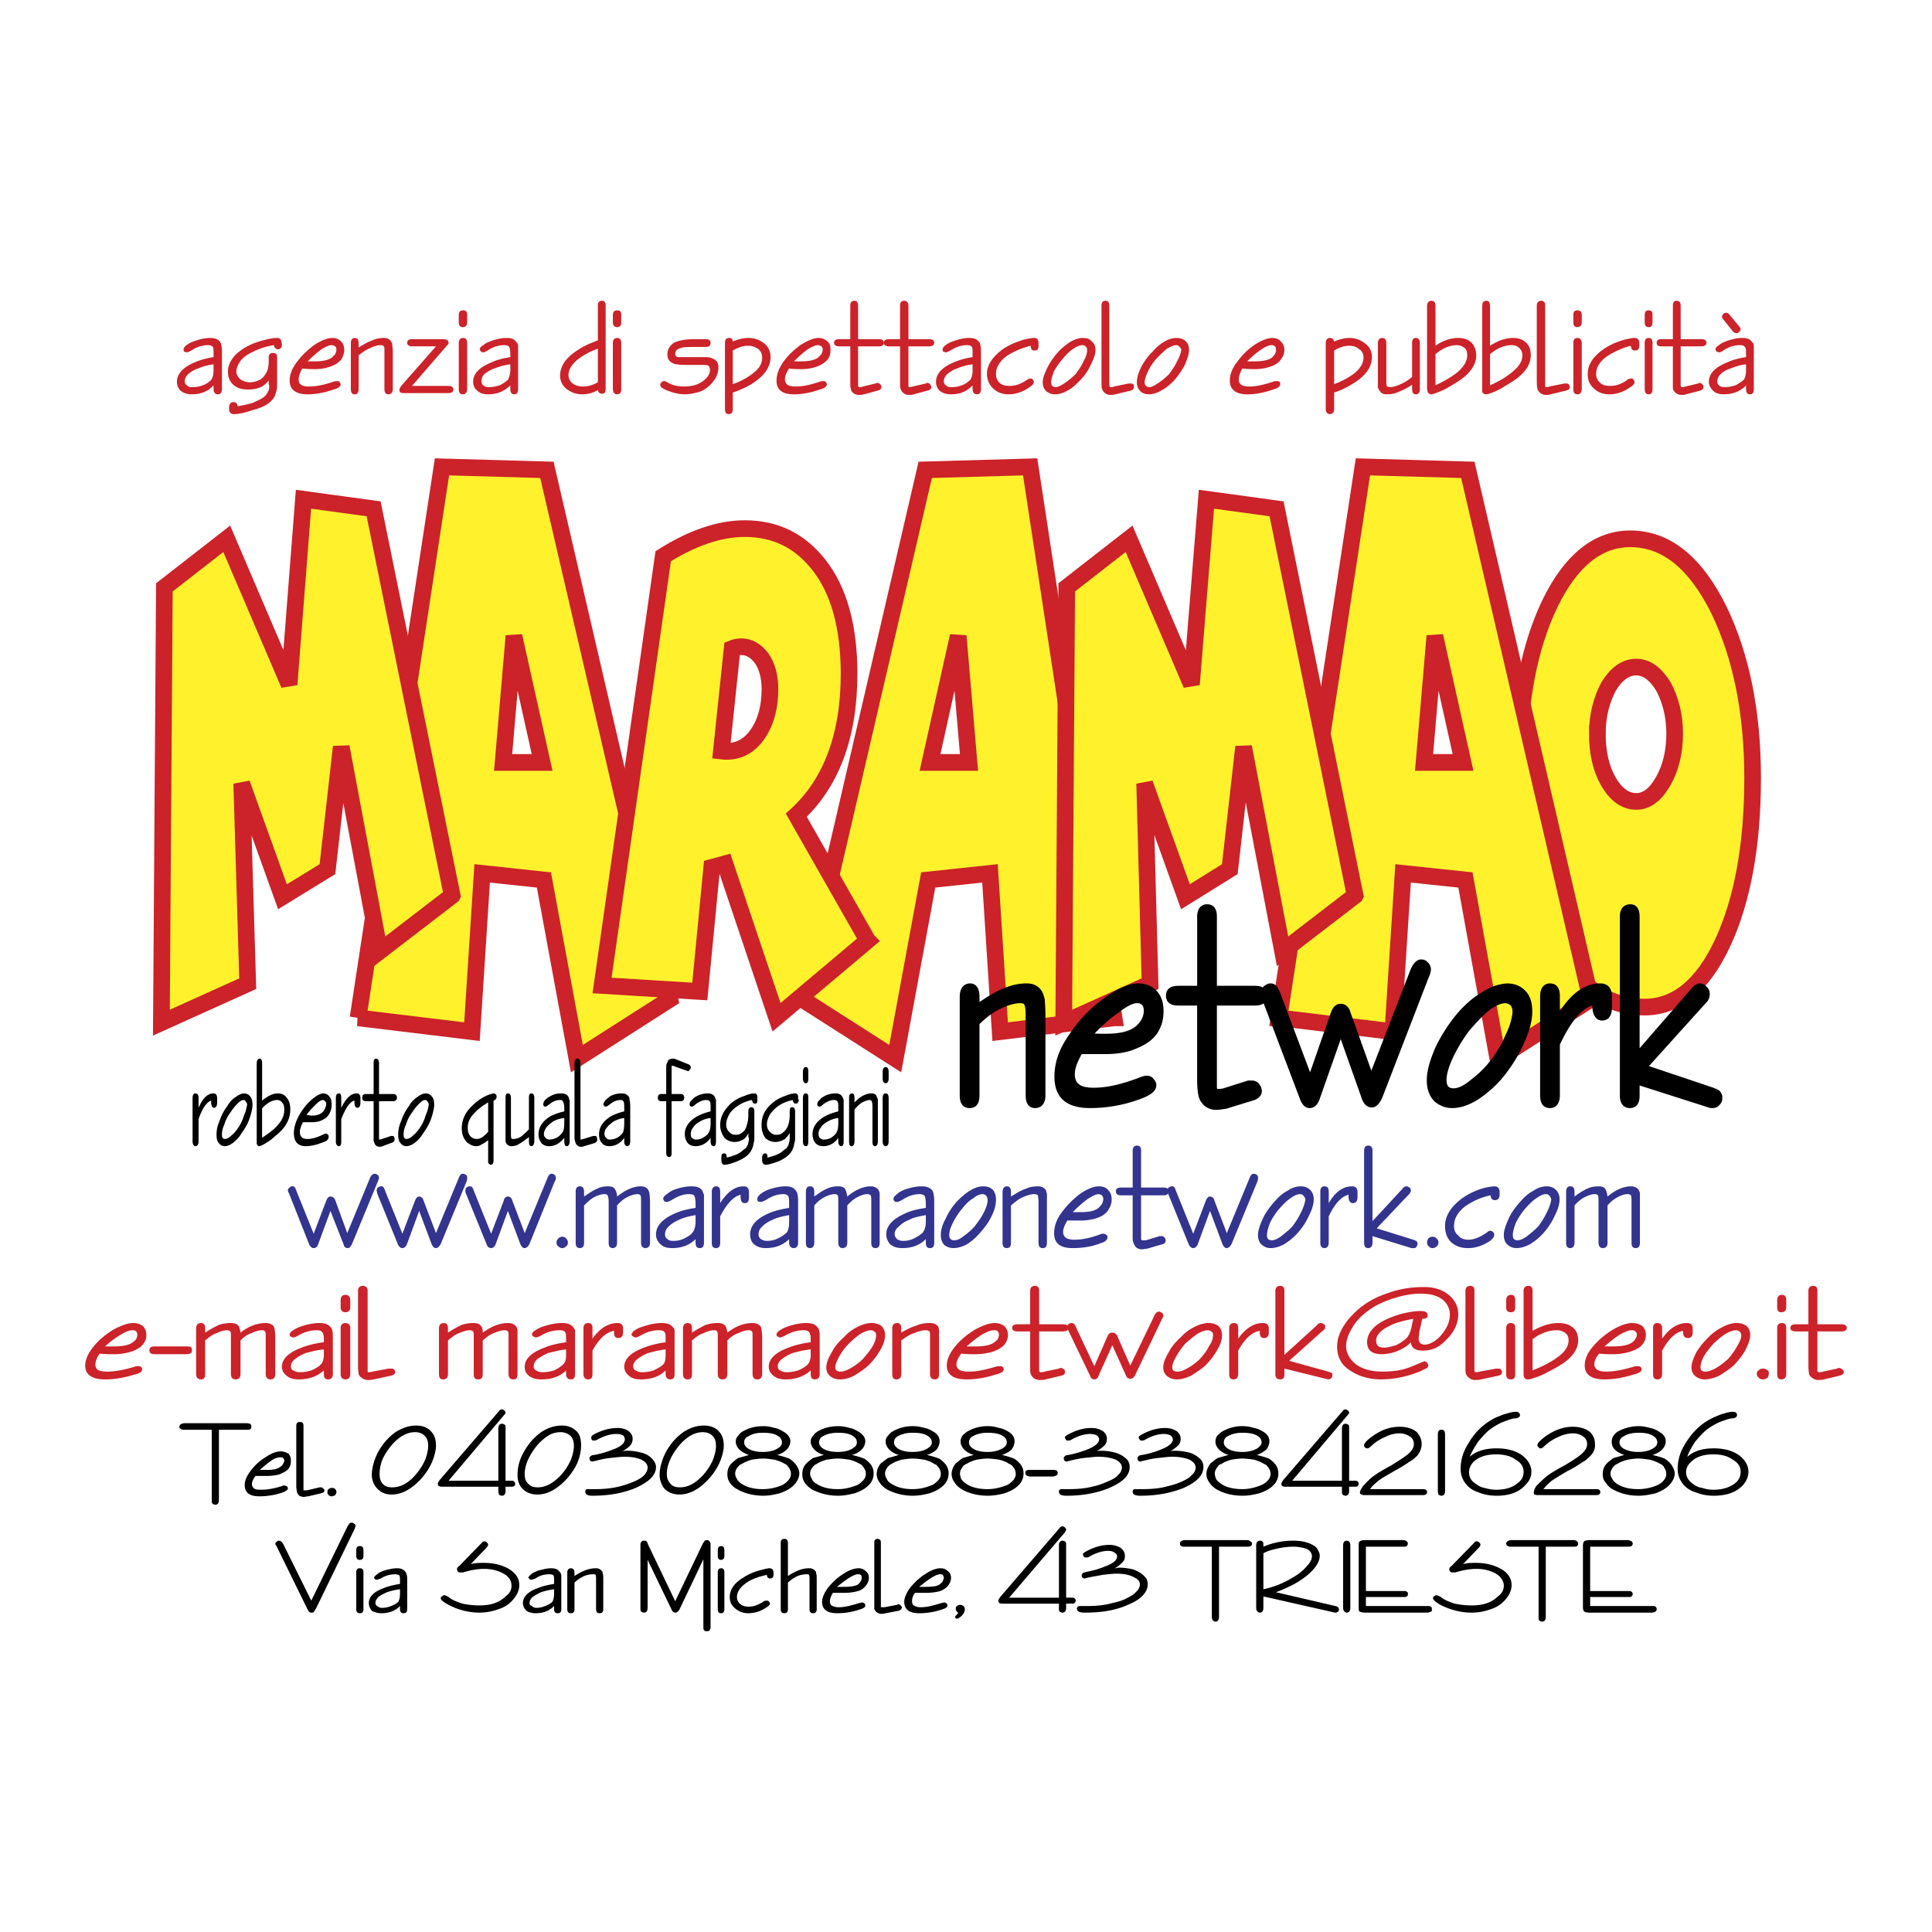
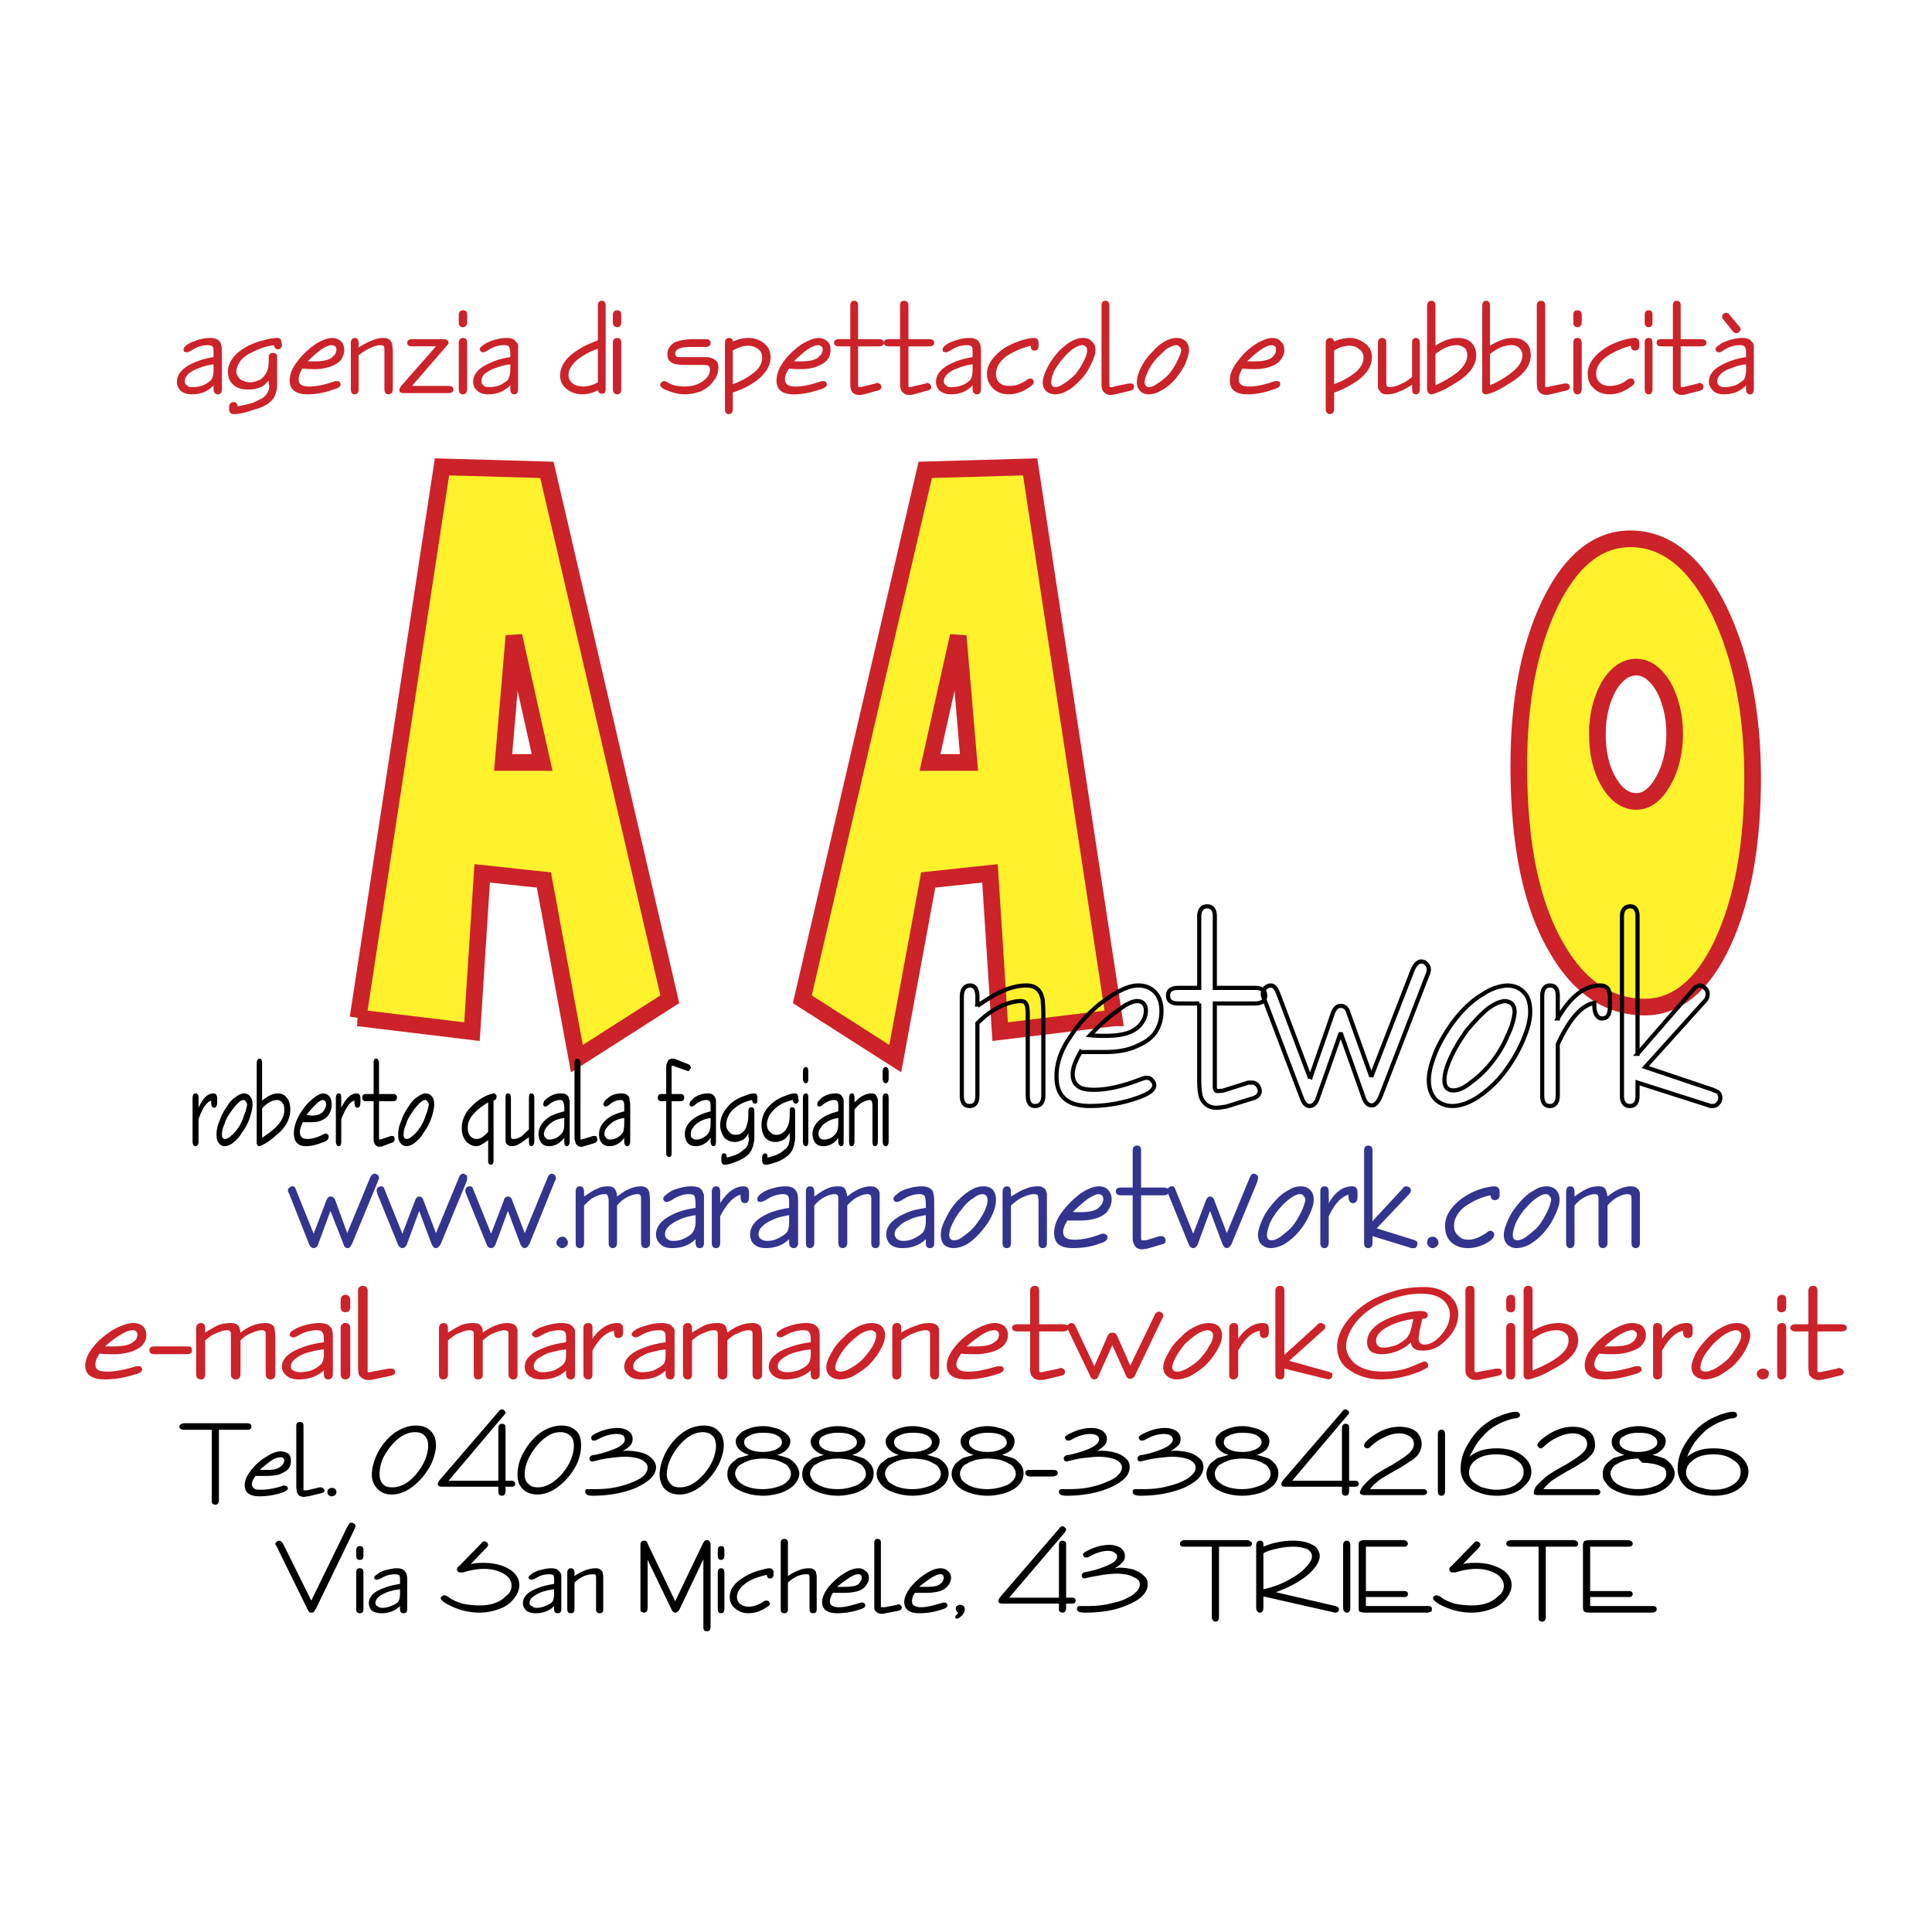
<svg xmlns="http://www.w3.org/2000/svg" width="2500" height="2500" viewBox="0 0 192.756 192.756">
-   <path fill-rule="evenodd" clip-rule="evenodd" fill="#fff" d="M0 0h192.756v192.756H0V0z" />
  <path d="M21.305 38.443c-.538.598-1.256.897-2.153.897-.479 0-.837-.12-1.137-.359a1.217 1.217 0 0 1-.359-.897c0-.778.598-1.436 1.735-1.914.538-.239 1.137-.419 1.914-.539v-.299c0-.359 0-.598-.06-.718-.12-.12-.239-.179-.479-.179-.599 0-1.137.179-1.675.538-.239.12-.359.18-.479.18-.06 0-.12-.06-.239-.06-.06-.12-.06-.179-.06-.239 0-.12.12-.299.299-.418.239-.18.479-.299.837-.419.479-.179 1.017-.299 1.496-.299s.837.12 1.017.418c.06.06.119.239.119.359.06.12.06.419.06.897v3.41c0 .359-.12.539-.418.539-.239 0-.419-.18-.419-.539v-.359h.001zm0-2.093a5.321 5.321 0 0 0-1.555.419c-.419.119-.718.358-.957.538-.239.239-.359.479-.359.718 0 .18.06.359.239.419.12.18.299.18.538.18.359 0 .718-.06 1.017-.18.359-.12.658-.359.838-.538.18-.239.239-.599.239-1.018v-.538zM26.809 37.965a2.82 2.82 0 0 1-.658.598 3.123 3.123 0 0 1-1.375.299c-.599 0-1.077-.12-1.436-.419-.419-.359-.599-.777-.599-1.376 0-.658.359-1.316.957-1.854.718-.598 1.556-1.017 2.572-1.256.599-.18 1.077-.239 1.376-.239.239 0 .419.12.419.359l.06.239v.179c0 .06-.06.18-.12.239a.452.452 0 0 1-.239.12.408.408 0 0 1-.418-.418 6.639 6.639 0 0 0-2.094.658c-.539.239-.958.539-1.256.897-.239.359-.419.718-.419 1.077 0 .299.18.599.479.838.239.119.539.239.897.239s.658-.12.957-.239c.299-.18.479-.419.658-.718.18-.299.24-.718.24-1.256v-.299c0-.299.179-.419.418-.419.299 0 .419.12.419.419v2.812c0 .12 0 .299-.06.538-.06.18-.12.419-.18.539-.299.598-.957 1.077-2.153 1.376-.838.299-1.496.418-1.914.418-.299 0-.479-.179-.479-.479v-.239c0-.299.179-.479.418-.479s.418.12.418.419c.658-.12 1.197-.239 1.556-.359.359-.179.658-.299.957-.479.179-.12.358-.299.479-.539.12-.18.18-.419.18-.658l-.06-.179v-.359zM30.158 36.769c-.239.418-.359.777-.359 1.077 0 .239.06.418.239.539.18.119.419.179.837.179.658 0 1.496-.179 2.393-.479.12-.06.239-.06.299-.06.12 0 .239 0 .299.06.06.12.12.179.12.239 0 .239-.239.418-.718.539-.838.299-1.735.479-2.572.479-1.196 0-1.794-.479-1.794-1.376 0-.599.239-1.256.778-1.914.478-.658 1.076-1.197 1.734-1.675.658-.418 1.256-.658 1.734-.658.359 0 .658.12.897.359.18.179.299.479.299.837s-.12.658-.299.957c-.239.299-.538.479-.957.658a4.667 4.667 0 0 1-1.675.299c-.297-.001-.716-.001-1.255-.06zm.539-.718h.778c.718 0 1.256-.12 1.615-.359l.359-.359c.06-.179.119-.299.119-.479a.46.46 0 0 0-.119-.299c-.12-.06-.239-.12-.359-.12-.239 0-.538.12-1.017.418-.419.3-.898.719-1.376 1.198zM35.782 34.675c.538-.359 1.017-.598 1.375-.718.359-.18.778-.239 1.137-.239s.598.12.717.359c.06.06.12.179.12.299s.06.359.06.718v3.709c0 .359-.18.539-.419.539-.299 0-.418-.18-.418-.539v-3.709c0-.299 0-.479-.06-.538-.06-.06-.12-.12-.299-.12-.359 0-.718.12-1.077.299-.419.18-.778.419-1.136.718v3.35c0 .359-.12.539-.419.539-.239 0-.359-.18-.359-.539v-4.546c0-.358.12-.538.419-.538.239 0 .359.18.359.538v.418zM41.105 38.503h3.589c.359 0 .539.12.539.359s-.18.358-.539.358h-4.426c-.299 0-.419-.119-.419-.299 0-.12.06-.239.18-.419l3.469-3.948h-2.333c-.359 0-.539-.12-.539-.359s.18-.359.539-.359h2.991c.359 0 .598.12.598.359 0 .12-.06.179-.18.299l-3.469 4.009zM46.609 34.196v4.606c0 .359-.18.539-.419.539-.299 0-.419-.18-.419-.539v-4.606c0-.299.18-.479.419-.479.299 0 .419.18.419.538v-.059zm0-2.752v.718c0 .299-.18.479-.419.479-.299 0-.419-.179-.419-.479v-.718c0-.358.18-.479.419-.479.299.001.419.121.419.479zM50.916 38.443c-.598.598-1.316.897-2.213.897-.479 0-.838-.12-1.077-.359-.299-.239-.419-.538-.419-.897 0-.778.599-1.436 1.795-1.914.479-.239 1.136-.419 1.914-.539v-.299c0-.359-.06-.598-.12-.718s-.239-.179-.479-.179c-.598 0-1.137.179-1.675.538-.179.12-.359.18-.418.18-.12 0-.18-.06-.24-.06-.06-.12-.12-.179-.12-.239 0-.12.12-.299.359-.418.179-.18.479-.299.777-.419.538-.179 1.017-.299 1.555-.299.479 0 .778.12.957.418.12.06.179.239.179.359v4.307c0 .359-.119.539-.358.539-.299 0-.419-.18-.419-.539v-.359h.002zm0-2.093c-.598.06-1.137.239-1.615.419-.359.119-.718.358-.957.538a.949.949 0 0 0-.299.718c0 .18.06.359.18.419.179.18.358.18.598.18.299 0 .658-.06 1.017-.18.299-.12.598-.359.837-.538.12-.239.239-.599.239-1.018v-.538zM59.649 33.957v-3.47c0-.299.12-.479.419-.479.239 0 .359.18.359.479v8.315c0 .359-.12.479-.359.479s-.359-.12-.419-.359a3.205 3.205 0 0 1-1.555.419c-.598 0-1.077-.18-1.496-.479-.479-.359-.718-.838-.718-1.376 0-1.017.658-1.914 1.974-2.692.539-.358 1.197-.598 1.795-.837zm0 .837a6.857 6.857 0 0 0-2.094 1.137c-.538.479-.837.957-.837 1.495 0 .299.12.598.419.837.239.18.598.299 1.017.299.479 0 .957-.12 1.495-.418v-3.35zM61.982 34.196v4.606c0 .359-.12.539-.418.539-.239 0-.418-.18-.418-.539v-4.606c0-.299.179-.479.418-.479.299 0 .418.18.418.538v-.059zm0-2.752v.718c0 .299-.12.479-.418.479-.239 0-.418-.179-.418-.479v-.718c0-.358.179-.479.418-.479.298.001.418.121.418.479zM69.34 33.837h.837c.299 0 .479 0 .538.06.12.06.18.179.18.299 0 .299-.18.418-.479.418h-.837c-.718 0-1.196 0-1.496.06-.479.12-.718.299-.718.598 0 .239.12.359.359.359H70.416c.419 0 .718.12.957.299s.299.418.299.717c0 .539-.179 1.018-.538 1.436-.299.418-.718.718-1.196.957-.539.179-1.077.299-1.615.299-.658 0-1.256-.18-1.854-.419-.418-.18-.598-.359-.598-.479s.06-.239.119-.299c.06-.06.18-.12.299-.12.06 0 .179.06.299.12.478.299 1.017.418 1.675.418.897 0 1.615-.239 2.153-.778.299-.299.419-.598.419-.897a.54.54 0 0 0-.18-.418c-.18-.06-.419-.06-.718-.06h-1.316c-.539 0-.837 0-1.017-.06-.119 0-.239 0-.359-.06-.479-.18-.658-.479-.658-.958s.239-.837.658-1.136c.48-.236 1.197-.356 2.095-.356zM73.108 39.161v1.675c0 .299-.12.479-.418.479-.239 0-.359-.179-.359-.479v-6.64c0-.299.12-.479.419-.479.239 0 .359.12.359.359.538-.239 1.077-.359 1.555-.359.598 0 1.077.18 1.496.479.479.359.718.837.718 1.436 0 1.017-.658 1.914-1.914 2.692a8.492 8.492 0 0 1-1.856.837zm0-.837a6.857 6.857 0 0 0 2.094-1.137c.598-.479.837-.957.837-1.495 0-.359-.12-.658-.359-.838a1.67 1.67 0 0 0-1.076-.359c-.479 0-.958.18-1.496.479v3.35zM78.731 36.769c-.299.418-.418.777-.418 1.077 0 .239.119.418.239.539.179.119.479.179.837.179.718 0 1.496-.179 2.393-.479.12-.06.239-.06.359-.06.06 0 .179 0 .239.06.06.12.12.179.12.239 0 .239-.24.418-.718.539-.837.299-1.735.479-2.572.479-1.197 0-1.735-.479-1.735-1.376 0-.599.239-1.256.718-1.914.479-.658 1.077-1.197 1.735-1.675.718-.418 1.256-.658 1.735-.658.359 0 .658.12.897.359.239.179.299.479.299.837s-.06.658-.299.957c-.24.299-.539.479-.958.658-.418.179-1.017.299-1.675.299-.299-.001-.717-.001-1.196-.06zm.479-.718h.777c.718 0 1.256-.12 1.615-.359l.359-.359c.06-.179.12-.299.12-.479 0-.12-.06-.239-.12-.299-.12-.06-.239-.12-.359-.12-.179 0-.538.12-1.017.418-.418.3-.897.719-1.375 1.198zM84.833 34.555h-1.077c-.359 0-.539-.12-.539-.359s.179-.359.539-.359h1.077v-3.35c0-.299.12-.479.418-.479.239 0 .359.18.359.479v3.35h2.093c.299 0 .479.12.479.359s-.179.359-.479.359H85.61v3.888c0 .12.06.18.119.18.12 0 .239 0 .359-.06l1.256-.299c.06-.06.12-.06.18-.06.12 0 .179.06.299.12.06.12.12.179.12.299 0 .179-.179.299-.418.358l-1.316.359c-.239.06-.358.06-.538.06s-.359-.06-.538-.18c-.12-.119-.239-.239-.239-.418-.06-.12-.06-.359-.06-.778v-3.469h-.001zM89.798 34.555h-1.077c-.359 0-.539-.12-.539-.359s.179-.359.539-.359h1.077v-3.35c0-.299.12-.479.418-.479.239 0 .419.18.419.479v3.35h2.034c.359 0 .539.12.539.359s-.18.359-.539.359h-2.034v3.888c0 .12 0 .18.06.18.12 0 .239 0 .359-.06l1.316-.299c.06-.06.06-.06.12-.06.12 0 .239.06.299.12.06.12.12.179.12.299 0 .179-.12.299-.418.358l-1.316.359c-.18.06-.359.06-.479.06-.239 0-.418-.06-.538-.18-.18-.119-.239-.239-.299-.418-.06-.12-.06-.359-.06-.778v-3.469h-.001zM97.035 38.443c-.538.598-1.255.897-2.153.897-.479 0-.837-.12-1.136-.359a1.217 1.217 0 0 1-.359-.897c0-.778.598-1.436 1.734-1.914.539-.239 1.137-.419 1.914-.539v-.299c0-.359 0-.598-.059-.718-.119-.12-.239-.179-.479-.179-.598 0-1.136.179-1.675.538-.239.12-.359.18-.479.18-.06 0-.12-.06-.239-.06-.06-.12-.06-.179-.06-.239 0-.12.12-.299.299-.418.239-.18.479-.299.837-.419.479-.179 1.018-.299 1.496-.299.479 0 .838.12 1.016.418.061.06.121.239.121.359.059.12.059.419.059.897v3.41c0 .359-.119.539-.418.539-.24 0-.42-.18-.42-.539v-.359h.001zm0-2.093a5.323 5.323 0 0 0-1.554.419c-.419.119-.718.358-.958.538-.239.239-.359.479-.359.718 0 .18.06.359.239.419.12.18.299.18.538.18.359 0 .718-.06 1.018-.18.358-.12.657-.359.837-.538.18-.239.239-.599.239-1.018v-.538zM102.838 34.495a8.01 8.01 0 0 0-2.393 1.017c-.717.539-1.076 1.136-1.076 1.794 0 .359.119.658.359.897.299.239.598.299 1.016.299.539 0 1.137-.179 1.795-.658.061-.06.119-.06.24-.06.059-.06.18 0 .238.06.119.12.119.179.119.299 0 .119-.119.299-.418.479-.658.479-1.375.718-2.094.718-.598 0-1.137-.18-1.555-.599a1.98 1.98 0 0 1-.6-1.436c0-.897.539-1.675 1.557-2.453.598-.418 1.316-.718 2.094-.957.479-.12.838-.18 1.016-.18.359 0 .479.18.479.538v.239c0 .359-.119.479-.418.479-.238.003-.359-.117-.359-.476zM108.043 33.718c.418 0 .717.12.896.359.24.179.359.479.359.837 0 .418-.18.897-.479 1.496a5.186 5.186 0 0 1-1.076 1.555c-.42.419-.777.777-1.256 1.017-.42.239-.838.359-1.258.359-.299 0-.598-.12-.836-.299a1.215 1.215 0 0 1-.359-.897c0-.419.18-.897.479-1.496.299-.598.658-1.076 1.076-1.555.418-.418.838-.777 1.256-1.017.421-.24.839-.359 1.198-.359zm-.061.718c-.238 0-.537.12-.896.359s-.719.598-1.018.957a8.064 8.064 0 0 0-.896 1.256c-.18.479-.299.837-.299 1.137 0 .299.178.479.418.479.299 0 .598-.18.957-.419s.719-.538 1.076-.897c.299-.419.6-.837.777-1.256.24-.419.359-.778.359-1.077 0-.179 0-.299-.119-.359-.06-.121-.179-.18-.359-.18zM111.152 38.563l1.438-.299h.178c.121 0 .18 0 .301.06.059.12.059.179.059.299 0 .179-.119.299-.359.358l-1.494.359c-.24.06-.42.06-.479.06-.24 0-.42-.06-.539-.18-.18-.119-.238-.239-.299-.418-.061-.12-.061-.359-.061-.778v-7.537c0-.299.121-.479.42-.479.238 0 .359.18.359.479v7.896c0 .119.059.179.059.239h.119c.06.001.179.001.298-.059zM117.375 33.718c.418 0 .717.12.957.359.18.179.299.479.299.837 0 .418-.18.897-.42 1.496a8.943 8.943 0 0 1-1.076 1.555c-.418.419-.838.777-1.316 1.017-.418.239-.836.359-1.195.359s-.658-.12-.838-.299a1.223 1.223 0 0 1-.359-.897c0-.419.121-.897.42-1.496a5.78 5.78 0 0 1 1.137-1.555c.357-.418.777-.777 1.195-1.017s.837-.359 1.196-.359zm0 .718c-.24 0-.539.12-.957.359-.299.239-.658.598-1.018.957-.359.419-.658.837-.838 1.256-.238.479-.359.837-.359 1.137 0 .299.18.479.48.479.238 0 .537-.18.896-.419s.717-.538 1.076-.897c.299-.419.6-.837.777-1.256.24-.419.359-.778.42-1.077 0-.179-.061-.299-.18-.359a.324.324 0 0 0-.297-.18zM123.955 36.769c-.24.418-.359.777-.359 1.077 0 .239.061.418.24.539.178.119.418.179.836.179.658 0 1.436-.179 2.334-.479.18-.06.238-.06.357-.06.121 0 .18 0 .301.06.059.12.059.179.059.239 0 .239-.238.418-.717.539-.838.299-1.676.479-2.572.479-1.137 0-1.734-.479-1.734-1.376 0-.599.238-1.256.777-1.914a6.61 6.61 0 0 1 1.734-1.675c.658-.418 1.256-.658 1.734-.658.359 0 .658.12.838.359.238.179.359.479.359.837s-.121.658-.359.957c-.18.299-.479.479-.898.658a4.661 4.661 0 0 1-1.674.299c-.299-.001-.719-.001-1.256-.06zm.479-.718h.777c.777 0 1.316-.12 1.674-.359.121-.12.24-.239.301-.359.119-.179.119-.299.119-.479 0-.12 0-.239-.119-.299a.461.461 0 0 0-.301-.12c-.238 0-.598.12-1.016.418-.478.3-.957.719-1.435 1.198zM133.107 39.161v1.675c0 .299-.18.479-.42.479-.238 0-.418-.179-.418-.479v-6.64c0-.299.18-.479.418-.479.24 0 .359.12.42.359.537-.239 1.076-.359 1.555-.359.539 0 1.018.18 1.436.479.539.359.777.837.777 1.436 0 1.017-.658 1.914-1.973 2.692-.599.359-1.197.657-1.795.837zm0-.837a7.642 7.642 0 0 0 2.094-1.137c.537-.479.836-.957.836-1.495 0-.359-.119-.658-.418-.838-.238-.239-.598-.359-1.018-.359-.479 0-1.016.18-1.494.479v3.35zM140.883 38.384c-.537.358-1.016.598-1.375.718-.359.179-.777.239-1.197.239-.299 0-.537-.12-.658-.359-.119-.119-.119-.179-.18-.299v-4.486c0-.299.18-.479.42-.479.299 0 .418.18.418.538v3.709c0 .299 0 .479.061.538 0 .06.119.12.299.12.299 0 .719-.12 1.076-.299.42-.179.779-.418 1.137-.718v-3.41c0-.299.121-.479.359-.479.299 0 .418.18.418.538v4.546c0 .359-.119.539-.418.539-.238 0-.359-.18-.359-.539v-.417h-.001zM143.217 34.495c.777-.538 1.555-.777 2.273-.777.479 0 .896.12 1.195.359.359.299.598.777.598 1.376 0 1.017-.717 1.974-2.152 2.811-.479.299-.957.599-1.436.778-.42.179-.719.299-.898.299s-.299-.12-.359-.239c0-.06-.059-.18-.059-.419v-8.136c0-.358.18-.538.418-.538.299 0 .42.18.42.538v3.948zm0 3.948c1.016-.479 1.795-.957 2.273-1.376.598-.538.896-1.077.896-1.615 0-.299-.061-.539-.24-.718-.238-.179-.479-.299-.777-.299-.717 0-1.436.299-2.152.897v3.111zM148.66 34.495c.838-.538 1.615-.777 2.273-.777.537 0 .896.12 1.195.359.42.299.598.777.598 1.376 0 1.017-.717 1.974-2.152 2.811-.479.299-.957.599-1.377.778-.418.179-.777.299-.957.299a.401.401 0 0 1-.357-.239v-8.555c0-.358.119-.538.418-.538.238 0 .359.18.359.538v3.948zm0 3.948c1.076-.479 1.795-.957 2.273-1.376.658-.538.957-1.077.957-1.615a.996.996 0 0 0-.299-.718c-.18-.179-.42-.299-.779-.299-.717 0-1.436.299-2.152.897v3.111zM154.582 38.563l1.496-.299h.178c.061 0 .18 0 .24.06.061.12.119.179.119.299 0 .179-.119.299-.418.358l-1.496.359c-.18.06-.359.06-.479.06a.954.954 0 0 1-.537-.18c-.121-.119-.24-.239-.301-.418 0-.12-.059-.359-.059-.778v-7.537c0-.299.18-.479.418-.479.299 0 .42.18.42.479v8.135h.119c.06.001.181.001.3-.059zM157.812 34.196v4.606c0 .359-.18.539-.42.539-.299 0-.418-.18-.418-.539v-4.606c0-.299.119-.479.418-.479.24 0 .42.18.42.538v-.059zm0-2.752v.718c0 .299-.18.479-.42.479-.299 0-.418-.179-.418-.479v-.718c0-.358.119-.479.418-.479.241.001.42.121.42.479zM162.717 34.495a8.327 8.327 0 0 0-2.332 1.017c-.777.539-1.137 1.136-1.137 1.794 0 .359.119.658.418.897.24.239.6.299.957.299.598 0 1.197-.179 1.795-.658.119-.06.18-.06.24-.06.119-.06.238 0 .299.06.059.12.119.179.119.299 0 .119-.119.299-.418.479-.658.479-1.377.718-2.094.718-.6 0-1.137-.18-1.557-.599-.418-.358-.598-.837-.598-1.436 0-.897.479-1.675 1.555-2.453.6-.418 1.256-.718 2.094-.957.479-.12.838-.18 1.018-.18.299 0 .479.18.479.538v.239c0 .359-.18.479-.418.479-.241.003-.42-.117-.42-.476zM164.871 34.196v4.606c0 .359-.119.539-.359.539-.299 0-.418-.18-.418-.539v-4.606c0-.299.119-.479.418-.479.24 0 .359.18.359.538v-.059zm0-2.752v.718c0 .299-.119.479-.359.479-.299 0-.418-.179-.418-.479v-.718c0-.358.119-.479.418-.479.24.001.359.121.359.479zM166.904 34.555h-1.137c-.359 0-.479-.12-.479-.359s.119-.359.479-.359h1.137v-3.35c0-.299.119-.479.359-.479.299 0 .418.18.418.479v3.35h2.035c.357 0 .537.12.537.359s-.18.359-.537.359h-2.035v3.888c0 .12.061.18.119.18.121 0 .18 0 .359-.06l1.256-.299c.061-.06.121-.06.18-.06.061 0 .18.06.24.12.119.12.119.179.119.299 0 .179-.119.299-.359.358l-1.375.359c-.18.06-.299.06-.479.06s-.359-.06-.539-.18c-.119-.119-.238-.239-.299-.418v-4.247h.001zM174.203 38.443c-.539.598-1.316.897-2.215.897-.479 0-.836-.12-1.076-.359-.238-.239-.418-.538-.418-.897 0-.778.598-1.436 1.795-1.914.479-.239 1.137-.419 1.914-.539v-.299c0-.359 0-.598-.121-.718-.059-.12-.238-.179-.479-.179-.598 0-1.137.179-1.674.538-.18.12-.299.18-.42.18-.059 0-.178-.06-.238-.06-.061-.12-.119-.179-.119-.239 0-.12.119-.299.357-.418.18-.18.479-.299.779-.419.537-.179 1.016-.299 1.555-.299.479 0 .777.12.957.418.119.06.18.239.18.359v4.307c0 .359-.119.539-.359.539-.299 0-.418-.18-.418-.539v-.359zm0-2.093c-.6.06-1.137.239-1.557.419a2.364 2.364 0 0 0-.957.538c-.238.239-.357.479-.357.718 0 .18.059.359.178.419.18.18.359.18.6.18a3.3 3.3 0 0 0 1.016-.18c.301-.12.6-.359.838-.538.18-.239.24-.599.24-1.018v-.538h-.001zm-1.316-3.29l-.957-1.196a.446.446 0 0 1-.119-.239c0-.12.059-.239.119-.299.059-.06.18-.12.299-.12s.238.06.359.239l.896 1.077c.119.119.18.239.18.358 0 .06-.061.18-.18.239-.059.12-.119.12-.238.12-.121 0-.24-.06-.359-.179zM9.94 135.051c-.299.419-.419.777-.419 1.077 0 .239.06.419.239.538.18.12.538.18.957.18.777 0 1.675-.18 2.691-.479.12-.06.239-.06.359-.06s.239 0 .299.06.12.18.12.239c0 .239-.239.418-.778.538-.957.299-1.974.479-2.931.479-1.316 0-1.974-.479-1.974-1.376 0-.598.299-1.256.837-1.914.539-.658 1.196-1.196 1.974-1.675.778-.419 1.436-.658 1.974-.658.418 0 .718.12.957.3.239.238.359.538.359.896 0 .359-.12.658-.359.957-.239.3-.599.479-1.017.658a5.824 5.824 0 0 1-1.914.299c-.357 0-.776 0-1.374-.059zm.538-.718h.897c.838 0 1.436-.119 1.794-.358.18-.12.299-.239.419-.359.06-.18.12-.299.12-.479 0-.12-.06-.239-.12-.299-.12-.12-.239-.12-.359-.12-.299 0-.658.12-1.136.419-.538.299-1.077.717-1.615 1.196zM18.494 135.11h-2.871c-.239 0-.419 0-.539-.06s-.179-.18-.179-.358c0-.12.06-.239.179-.299.12-.061.299-.061.539-.061h2.871c.239 0 .419 0 .539.061.06.06.12.179.12.299 0 .179-.06.299-.12.299-.12.119-.3.119-.539.119zM20.468 132.957a12.292 12.292 0 0 1 1.375-.777 3.85 3.85 0 0 1 1.197-.18c.299 0 .538.06.718.239.12.12.179.359.239.718.837-.657 1.675-.957 2.512-.957.359 0 .599.12.778.3.06.119.12.238.12.358 0 .06.06.358.06.718v3.709c0 .358-.179.538-.479.538-.299 0-.479-.18-.479-.538v-3.709c0-.299 0-.479-.06-.538-.06-.06-.12-.12-.299-.12-.359 0-.718.12-1.077.299-.418.12-.778.419-1.077.719v3.35c0 .358-.18.538-.479.538s-.479-.18-.479-.538v-3.709c0-.299 0-.479-.06-.538-.06-.06-.119-.12-.299-.12-.359 0-.718.12-1.077.299-.418.12-.777.419-1.136.719v3.35c0 .358-.12.538-.419.538s-.479-.18-.479-.538v-4.547c0-.358.18-.538.479-.538s.419.18.419.538v.417h.002zM32.312 136.726c-.658.599-1.496.897-2.513.897-.538 0-.897-.12-1.196-.358-.299-.24-.479-.539-.479-.897 0-.778.658-1.436 1.974-1.914.598-.239 1.316-.419 2.213-.538v-.3c0-.358-.06-.599-.18-.718-.06-.119-.239-.18-.538-.18-.599 0-1.256.18-1.854.539-.239.119-.359.179-.479.179s-.18-.06-.299-.119c-.06-.06-.06-.12-.06-.18 0-.12.12-.299.359-.419.239-.18.538-.299.897-.418.539-.18 1.137-.3 1.735-.3.479 0 .897.12 1.077.419.12.06.179.239.179.359.061.119.061.418.061.896v3.41c0 .358-.18.538-.479.538s-.418-.18-.418-.538v-.358zm0-2.094c-.718.061-1.316.239-1.795.359-.479.18-.837.419-1.076.598-.299.239-.419.479-.419.719 0 .179.06.358.239.418.18.12.419.18.658.18.359 0 .778-.06 1.137-.18.419-.179.718-.358.957-.598.18-.18.299-.539.299-.957v-.539zM34.944 132.479v4.606c0 .358-.18.538-.479.538s-.479-.18-.479-.538v-4.606c0-.299.18-.479.479-.479s.479.18.479.479zm0-2.751v.718c0 .299-.18.478-.479.478s-.479-.179-.479-.478v-.718c0-.359.18-.539.479-.539s.479.179.479.539zM37.157 136.846l1.615-.299h.239c.06 0 .18 0 .299.06.06.119.12.18.12.299 0 .18-.18.299-.479.359l-1.675.358c-.239.06-.419.06-.539.06a1.01 1.01 0 0 1-.598-.18c-.179-.119-.299-.238-.358-.418 0-.12-.06-.359-.06-.777v-7.538c0-.299.179-.479.479-.479.299 0 .479.18.479.479v8.076c0 .06.06.06.12.06.059-.001.179-.001.358-.06zM44.694 132.957a12.203 12.203 0 0 1 1.376-.777c.359-.12.778-.18 1.136-.18.359 0 .599.06.718.239.18.12.24.359.24.718.897-.657 1.734-.957 2.512-.957.359 0 .658.12.777.3.12.119.12.238.18.358v4.427c0 .358-.12.538-.418.538-.299 0-.479-.18-.479-.538v-3.709c0-.299 0-.479-.06-.538a.456.456 0 0 0-.299-.12c-.359 0-.718.12-1.137.299-.359.12-.718.419-1.077.719v3.35c0 .358-.12.538-.479.538-.299 0-.418-.18-.418-.538v-3.709c0-.299 0-.479-.06-.538-.06-.06-.179-.12-.358-.12-.299 0-.658.12-1.077.299-.359.12-.718.419-1.077.719v3.35c0 .358-.179.538-.479.538-.299 0-.419-.18-.419-.538v-4.547c0-.358.18-.538.479-.538s.418.18.418.538v.417h.001zM56.479 136.726c-.598.599-1.436.897-2.453.897-.538 0-.957-.12-1.256-.358-.299-.24-.419-.539-.419-.897 0-.778.658-1.436 1.974-1.914.539-.239 1.316-.419 2.153-.538v-.3c0-.358 0-.599-.12-.718-.06-.119-.239-.18-.538-.18-.658 0-1.256.18-1.854.539-.239.119-.419.179-.479.179a.46.46 0 0 1-.299-.119c-.06-.06-.12-.12-.12-.18 0-.12.12-.299.359-.419.239-.18.538-.299.897-.418.598-.18 1.137-.3 1.735-.3.538 0 .897.12 1.137.419.06.06.179.239.179.359v4.306c0 .358-.12.538-.418.538-.299 0-.479-.18-.479-.538v-.358h.001zm0-2.094c-.658.061-1.256.239-1.794.359-.419.18-.777.419-1.077.598-.239.239-.359.479-.359.719 0 .179.06.358.239.418.18.12.359.18.658.18.358 0 .718-.06 1.136-.18.359-.179.658-.358.897-.598.239-.18.299-.539.299-.957v-.539h.001zM59.111 133.556c.718-1.018 1.555-1.556 2.512-1.556.359 0 .539.18.539.538v.419c0 .359-.18.538-.479.538s-.419-.179-.419-.598v-.119c-.777.119-1.495.777-2.153 1.974v2.333c0 .358-.12.538-.419.538s-.479-.18-.479-.538v-4.606c0-.299.18-.479.479-.479s.419.18.419.479v1.077zM66.409 136.726c-.598.599-1.436.897-2.453.897-.538 0-.957-.12-1.196-.358-.299-.24-.479-.539-.479-.897 0-.778.658-1.436 1.974-1.914.598-.239 1.316-.419 2.153-.538v-.3c0-.358 0-.599-.12-.718-.06-.119-.239-.18-.539-.18-.658 0-1.256.18-1.854.539-.239.119-.358.179-.478.179s-.18-.06-.299-.119c-.06-.06-.12-.12-.12-.18.06-.12.12-.299.359-.419.239-.18.538-.299.957-.418.538-.18 1.137-.3 1.675-.3.539 0 .957.12 1.137.419.12.06.179.239.179.359v4.306c0 .358-.12.538-.418.538s-.479-.18-.479-.538v-.358h.001zm0-2.094c-.658.061-1.256.239-1.735.359-.479.18-.837.419-1.077.598-.299.239-.418.479-.418.719 0 .179.06.358.239.418.179.12.359.18.658.18.359 0 .777-.06 1.137-.18.359-.179.718-.358.957-.598.18-.18.239-.539.239-.957v-.539zM69.041 132.957a12.203 12.203 0 0 1 1.376-.777c.359-.12.777-.18 1.196-.18.299 0 .539.06.718.239.12.12.18.359.239.718.837-.657 1.675-.957 2.513-.957.359 0 .598.12.777.3.06.119.12.238.12.358 0 .06.06.358.06.718v3.709c0 .358-.18.538-.479.538s-.479-.18-.479-.538v-3.709c0-.299 0-.479-.06-.538-.06-.06-.12-.12-.299-.12-.359 0-.718.12-1.077.299-.418.12-.777.419-1.077.719v3.35c0 .358-.179.538-.479.538-.299 0-.479-.18-.479-.538v-3.709c0-.299 0-.479-.06-.538-.06-.06-.12-.12-.299-.12-.359 0-.718.12-1.077.299-.418.12-.778.419-1.137.719v3.35c0 .358-.12.538-.418.538-.299 0-.479-.18-.479-.538v-4.547c0-.358.179-.538.479-.538.299 0 .418.18.418.538v.417h.003zM80.885 136.726c-.658.599-1.496.897-2.512.897-.539 0-.897-.12-1.196-.358-.299-.24-.479-.539-.479-.897 0-.778.658-1.436 1.974-1.914.599-.239 1.316-.419 2.213-.538v-.3c0-.358-.06-.599-.179-.718-.06-.119-.239-.18-.539-.18-.598 0-1.256.18-1.854.539-.24.119-.359.179-.479.179s-.179-.06-.299-.119c-.06-.06-.06-.12-.06-.18 0-.12.12-.299.359-.419.239-.18.539-.299.897-.418.539-.18 1.136-.3 1.735-.3.479 0 .897.12 1.077.419.12.06.179.239.179.359.06.119.06.418.06.896v3.41c0 .358-.18.538-.479.538s-.419-.18-.419-.538v-.358h.001zm0-2.094c-.718.061-1.316.239-1.794.359-.479.18-.837.419-1.077.598-.299.239-.418.479-.418.719 0 .179.06.358.239.418.179.12.419.18.658.18.359 0 .778-.06 1.136-.18.419-.179.718-.358.958-.598.179-.18.299-.539.299-.957v-.539h-.001zM86.927 132c.479 0 .777.12 1.017.3.239.238.359.538.359.896 0 .419-.12.897-.479 1.496a7.242 7.242 0 0 1-1.196 1.555c-.479.419-.957.718-1.436 1.018-.479.238-.957.358-1.376.358s-.718-.12-.957-.299c-.299-.239-.419-.538-.419-.897 0-.419.18-.897.539-1.495.299-.599.718-1.077 1.256-1.556.419-.479.897-.777 1.376-1.017.478-.239.956-.359 1.316-.359zm-.06.718c-.239 0-.598.12-1.017.359a8.024 8.024 0 0 0-1.137.957c-.419.419-.718.837-.957 1.256s-.419.838-.419 1.137.18.419.538.419c.299 0 .599-.12 1.018-.359a5.694 5.694 0 0 0 1.196-.897c.359-.418.718-.837.958-1.256.239-.418.359-.777.359-1.076 0-.18 0-.3-.12-.359a.542.542 0 0 0-.419-.181zM89.917 132.957c.598-.358 1.137-.598 1.556-.718.418-.18.837-.239 1.315-.239.359 0 .599.12.778.3.06.119.12.238.12.358v4.427c0 .358-.12.538-.418.538-.299 0-.479-.18-.479-.538v-3.709c0-.299 0-.479-.06-.538-.06-.06-.18-.12-.359-.12-.359 0-.778.12-1.196.299-.419.12-.837.419-1.256.719v3.35c0 .358-.18.538-.479.538s-.418-.18-.418-.538v-4.547c0-.358.179-.538.478-.538s.419.18.419.538v.418h-.001zM95.899 135.051c-.299.419-.479.777-.479 1.077 0 .239.12.419.299.538.179.12.479.18.957.18.778 0 1.616-.18 2.631-.479.18-.06.299-.06.42-.06.119 0 .238 0 .299.06.059.06.119.18.119.239 0 .239-.299.418-.838.538a9.317 9.317 0 0 1-2.871.479c-1.316 0-1.974-.479-1.974-1.376 0-.598.299-1.256.837-1.914.538-.658 1.196-1.196 1.974-1.675.777-.419 1.436-.658 1.975-.658.357 0 .717.12.957.3.238.238.357.538.357.896 0 .359-.119.658-.357.957-.24.3-.6.479-1.018.658a6.102 6.102 0 0 1-1.914.299c-.356 0-.835 0-1.374-.059zm.539-.718h.898c.836 0 1.436-.119 1.793-.358.18-.12.299-.239.42-.359.059-.18.119-.299.119-.479a.465.465 0 0 0-.119-.299c-.121-.12-.24-.12-.359-.12-.299 0-.658.12-1.195.419-.479.299-1.019.717-1.557 1.196zM102.779 132.838h-1.197c-.418 0-.598-.12-.598-.359s.18-.358.598-.358h1.197v-3.351c0-.299.18-.479.479-.479s.418.18.418.479v3.351h2.332c.359 0 .6.119.6.358s-.24.359-.6.359h-2.332v3.888c0 .12.061.18.119.18.121 0 .24 0 .42-.06l1.436-.299c.059-.061.119-.061.18-.061.119 0 .238.061.299.12.119.06.119.18.119.299 0 .18-.119.299-.418.359l-1.496.358c-.238.06-.418.06-.598.06s-.42-.06-.6-.18c-.119-.119-.238-.238-.299-.418-.059-.12-.059-.359-.059-.777v-3.469z" fill-rule="evenodd" clip-rule="evenodd" fill="#cc2229" />
  <path d="M109.18 136.308l1.316-2.991c.119-.3.299-.359.479-.359.178 0 .357.06.479.3l1.314 2.99 2.395-4.965c.119-.299.299-.419.479-.419.119 0 .178.06.299.12.059.06.119.18.119.239 0 .119 0 .179-.119.358l-2.693 5.623c-.119.239-.299.359-.479.359a.452.452 0 0 1-.418-.299l-1.375-3.051-1.377 3.051c-.059.238-.238.358-.418.358s-.359-.12-.42-.358l-2.213-4.606c-.059-.12-.059-.18-.059-.299 0-.06 0-.18.119-.239.059-.061.18-.12.299-.12s.18.06.238.06c.061.061.121.18.18.3l1.855 3.948zM120.545 132c.479 0 .777.12 1.018.3.238.238.357.538.357.896 0 .419-.119.897-.479 1.496a7.236 7.236 0 0 1-1.195 1.555c-.479.419-.957.718-1.436 1.018-.539.238-.957.358-1.377.358-.418 0-.717-.12-.957-.299-.299-.239-.418-.538-.418-.897 0-.419.18-.897.537-1.495.301-.599.719-1.077 1.258-1.556.418-.479.896-.777 1.375-1.017s.958-.359 1.317-.359zm-.061.718c-.238 0-.598.12-1.016.359-.359.239-.779.598-1.197.957a8.064 8.064 0 0 0-.896 1.256c-.24.419-.42.838-.42 1.137s.18.419.539.419c.299 0 .598-.12 1.018-.359a5.688 5.688 0 0 0 1.195-.897c.359-.418.719-.837.898-1.256.299-.418.418-.777.418-1.076 0-.18 0-.3-.119-.359a.544.544 0 0 0-.42-.181zM123.535 133.556c.719-1.018 1.557-1.556 2.453-1.556.418 0 .598.18.598.538v.419c0 .359-.18.538-.479.538s-.418-.179-.418-.598v-.119c-.777.119-1.496.777-2.154 1.974v2.333c0 .358-.178.538-.479.538-.299 0-.418-.18-.418-.538v-4.606c0-.299.18-.479.479-.479s.418.18.418.479v1.077zM128.143 135.171l3.229-2.932c.121-.18.24-.239.42-.239.119 0 .18.06.299.12s.119.18.119.239c0 .119 0 .239-.119.299l-3.469 3.11 3.887 1.077c.18.06.301.119.359.119.061.06.061.18.061.239 0 .12 0 .18-.119.299a.456.456 0 0 1-.301.12c-.059 0-.119-.06-.238-.06l-4.127-1.017v.598c0 .299-.121.479-.42.479s-.479-.18-.479-.479v-8.375c0-.299.18-.479.479-.479s.42.18.42.479v6.403h-.001zM141.9 131.581l-.299 1.316c0 .239-.061.479-.061.658 0 .359.18.598.598.598.479 0 1.018-.299 1.496-.777.658-.718 1.018-1.436 1.018-2.213 0-.599-.24-1.077-.719-1.496-.537-.419-1.256-.598-2.213-.598-.717 0-1.496.119-2.332.358a10.72 10.72 0 0 0-2.215.897c-1.076.658-1.854 1.376-2.332 2.273-.359.598-.539 1.196-.539 1.734s.24 1.017.6 1.436c.656.718 1.674 1.077 3.049 1.077.658 0 1.316-.06 1.855-.18.598-.119 1.256-.419 1.975-.718.18-.06.238-.12.357-.12.061 0 .18.061.24.12.059.12.119.18.119.299 0 .061-.061.18-.119.239-.119.061-.299.12-.598.3-1.316.538-2.633.837-4.008.837-1.258 0-2.334-.358-3.172-.957-.836-.538-1.195-1.376-1.195-2.333 0-.838.359-1.734 1.076-2.632 1.018-1.256 2.334-2.153 4.008-2.692 1.137-.418 2.334-.598 3.529-.598h.119c.898 0 1.736.239 2.393.777.6.479.959 1.137.959 1.914 0 .957-.42 1.854-1.258 2.633-.658.718-1.436 1.017-2.271 1.017-.719 0-1.137-.239-1.197-.837-.359.418-.838.657-1.375.896a4.49 4.49 0 0 1-1.557.299c-.479 0-.896-.119-1.137-.358-.18-.18-.299-.479-.299-.837 0-.539.24-1.077.777-1.556.539-.479 1.377-.897 2.572-1.257.719-.18 1.436-.299 1.975-.299.479 0 .717.119.717.419.002.242-.176.361-.536.361zm-.896 0c-.959.18-1.736.359-2.395.719-.896.418-1.314.957-1.314 1.436s.238.718.777.718c.359 0 .777-.12 1.195-.239.42-.18.719-.419 1.018-.658.24-.239.418-.599.539-1.137l.18-.839zM147.643 136.846l1.615-.299h.18c.119 0 .18 0 .299.06.061.119.119.18.119.299 0 .18-.119.299-.418.359l-1.676.358c-.238.06-.479.06-.598.06-.18 0-.418-.06-.539-.18-.178-.119-.299-.238-.357-.418-.061-.12-.061-.359-.061-.777v-7.538c0-.299.18-.479.479-.479s.42.18.42.479v7.896c0 .12 0 .18.059.18 0 .06 0 .06.061.06.118-.001.237-.001.417-.06zM151.172 132.479v4.606c0 .358-.119.538-.418.538-.359 0-.479-.18-.479-.538v-4.606c0-.299.18-.479.479-.479s.418.18.418.479zm0-2.751v.718c0 .299-.119.478-.418.478-.359 0-.479-.179-.479-.478v-.718c0-.359.18-.539.479-.539s.418.179.418.539zM152.906 132.778c.957-.539 1.795-.778 2.572-.778.539 0 1.018.12 1.316.359.479.299.658.777.658 1.376 0 1.017-.777 1.974-2.393 2.812-.539.299-1.076.598-1.555.777-.539.179-.838.299-1.078.299-.18 0-.357-.12-.357-.239-.061-.06-.061-.18-.061-.419v-8.195c0-.299.18-.479.479-.479s.418.18.418.479v4.008h.001zm0 3.948c1.197-.479 2.035-.957 2.572-1.376.719-.538 1.018-1.076 1.018-1.614 0-.3-.061-.539-.299-.719a1.352 1.352 0 0 0-.898-.299c-.777 0-1.613.299-2.393.897v3.111zM159.547 135.051c-.359.419-.479.777-.479 1.077 0 .239.119.419.299.538.18.12.479.18.898.18.777 0 1.674-.18 2.691-.479.119-.06.299-.06.357-.06.121 0 .24 0 .359.06.061.06.119.18.119.239 0 .239-.299.418-.836.538-.957.299-1.914.479-2.871.479-1.316 0-1.975-.479-1.975-1.376 0-.598.238-1.256.838-1.914.537-.658 1.195-1.196 1.973-1.675.719-.419 1.377-.658 1.914-.658.42 0 .779.12 1.018.3.24.238.359.538.359.896 0 .359-.119.658-.359.957-.238.3-.598.479-1.076.658a5.726 5.726 0 0 1-1.855.299c-.357 0-.835 0-1.374-.059zm.539-.718h.836c.838 0 1.496-.119 1.855-.358.18-.12.299-.239.359-.359.119-.18.178-.299.178-.479a.328.328 0 0 0-.178-.299c-.061-.12-.18-.12-.359-.12-.24 0-.598.12-1.137.419-.478.299-1.017.717-1.554 1.196zM165.828 133.556c.717-1.018 1.555-1.556 2.453-1.556.418 0 .598.18.598.538v.419c0 .359-.18.538-.479.538s-.479-.179-.479-.598v-.119c-.719.119-1.436.777-2.094 1.974v2.333c0 .358-.18.538-.479.538s-.42-.18-.42-.538v-4.606c0-.299.121-.479.42-.479s.479.18.479.479v1.077h.001zM173.246 132c.479 0 .777.12 1.016.3.24.238.359.538.359.896 0 .419-.18.897-.479 1.496a7.236 7.236 0 0 1-1.195 1.555c-.48.419-.959.718-1.438 1.018-.537.238-1.016.358-1.436.358a1.47 1.47 0 0 1-.896-.299c-.299-.239-.418-.538-.418-.897 0-.419.178-.897.479-1.495.357-.599.777-1.077 1.256-1.556s.957-.777 1.436-1.017.896-.359 1.316-.359zm-.06.718c-.238 0-.598.12-1.018.359-.418.239-.777.598-1.195.957-.359.419-.719.837-.957 1.256-.24.419-.359.838-.359 1.137s.18.419.539.419c.238 0 .598-.12 1.016-.359.42-.239.777-.538 1.197-.897.359-.418.658-.837.896-1.256.24-.418.42-.777.42-1.076 0-.18-.061-.3-.121-.359a.54.54 0 0 0-.418-.181zM175.877 136.547c.18 0 .359.06.479.179.119.061.119.18.119.359 0 .119-.059.239-.119.358-.18.12-.299.18-.479.18s-.299-.06-.418-.18c-.119-.119-.18-.239-.18-.358 0-.18.061-.299.18-.359a.538.538 0 0 1 .418-.179zM178.211 132.479v4.606c0 .358-.18.538-.479.538s-.42-.18-.42-.538v-4.606c0-.299.18-.479.479-.479s.42.18.42.479zm0-2.751v.718c0 .299-.18.478-.479.478s-.42-.179-.42-.478v-.718c0-.359.18-.539.479-.539s.42.179.42.539zM180.424 132.838h-1.197c-.418 0-.598-.12-.598-.359s.18-.358.598-.358h1.197v-3.351c0-.299.18-.479.479-.479s.418.18.418.479v3.351h2.334c.418 0 .598.119.598.358s-.18.359-.598.359h-2.334v3.888c0 .12.061.18.18.18.061 0 .24 0 .359-.06l1.436-.299c.061-.061.119-.061.18-.061.119 0 .238.061.299.12.119.06.18.18.18.299 0 .18-.18.299-.479.359l-1.496.358c-.238.06-.418.06-.598.06s-.359-.06-.539-.18c-.18-.119-.299-.238-.359-.418 0-.12-.059-.359-.059-.777v-3.469h-.001z" fill-rule="evenodd" clip-rule="evenodd" fill="#cc2229" />
-   <path d="M21.843 142.648v6.998c0 .3-.119.479-.358.479a.46.46 0 0 1-.299-.119c-.06-.12-.06-.18-.06-.359v-6.998h-2.691c-.18 0-.299 0-.359-.061-.12-.06-.179-.119-.179-.239 0-.119.06-.18.12-.239a.863.863 0 0 1 .419-.119h6.161c.18 0 .299.06.359.06.12.119.12.18.12.299 0 .12 0 .18-.12.239-.06.061-.179.061-.359.061h-2.754v-.002zM25.493 147.254c-.239.299-.359.599-.359.838 0 .179.12.358.239.418.12.12.359.12.717.12.599 0 1.257-.12 2.034-.359.06-.06.18-.06.239-.06.12 0 .18.06.239.06.06.061.12.12.12.239 0 .12-.239.3-.598.419a7.15 7.15 0 0 1-2.213.359c-1.017 0-1.496-.359-1.496-1.137 0-.479.24-.957.658-1.496a5.263 5.263 0 0 1 1.495-1.315c.539-.358 1.018-.538 1.436-.538.299 0 .598.119.778.239.18.179.239.419.239.718s-.06.538-.239.777-.479.359-.838.539c-.358.119-.837.179-1.376.179h-1.075zm.418-.599h.658c.658 0 1.077-.06 1.376-.299.12-.06.239-.18.299-.299s.12-.239.12-.359c0-.06-.06-.179-.12-.238-.06-.061-.179-.061-.299-.061-.179 0-.479.061-.837.299-.359.24-.778.599-1.197.957zM30.637 148.689l1.256-.299h.12c.12 0 .18.06.239.119.06.061.12.12.12.18 0 .18-.12.239-.359.3l-1.256.299c-.179 0-.359.06-.418.06-.18 0-.359-.06-.479-.119-.12-.12-.179-.239-.239-.359 0-.12-.06-.299-.06-.599v-6.041c0-.239.12-.359.359-.359s.359.12.359.359v6.46h.12l.238-.001zM33.089 148.45c.12 0 .239 0 .359.12.06.06.119.179.119.299s-.06.18-.119.299c-.12.061-.239.12-.359.12a.456.456 0 0 1-.299-.12c-.12-.119-.12-.179-.12-.299s0-.239.12-.299c.06-.06.18-.12.299-.12zM41.524 142.229c.599 0 1.137.179 1.496.598.299.299.479.777.479 1.376 0 .538-.18 1.196-.479 1.854a6.418 6.418 0 0 1-1.436 1.914c-.837.777-1.675 1.137-2.512 1.137-.658 0-1.136-.239-1.495-.658a1.968 1.968 0 0 1-.479-1.315c0-.718.239-1.496.599-2.214.479-.897 1.136-1.615 1.854-2.094.717-.419 1.315-.598 1.973-.598zm-.12.659c-.418 0-.897.119-1.436.479-.598.418-1.137 1.017-1.615 1.854a3.729 3.729 0 0 0-.479 1.855c0 .478.12.777.359 1.017s.538.299.897.299c.837 0 1.615-.419 2.333-1.256.419-.479.718-.958.957-1.496.179-.479.299-.957.299-1.376 0-.479-.12-.837-.418-1.076-.178-.181-.478-.3-.897-.3zM50.437 147.732h.479c.18 0 .299 0 .359.06.06.061.12.12.12.239 0 .12 0 .18-.12.239-.06.061-.179.061-.359.061h-.479v.418c0 .3-.12.479-.359.479a.46.46 0 0 1-.299-.12c0-.06-.06-.18-.06-.359v-.418h-5.563c-.299 0-.479-.061-.479-.3 0-.06.06-.179.18-.358l5.922-6.879c.06-.12.18-.18.299-.18s.179.06.239.119c.06.061.12.12.12.18 0 .12-.06.18-.12.239l-5.563 6.58h4.965v-5.204c0-.299.12-.479.359-.479.12 0 .239.06.299.119.06.061.06.18.06.359v5.205zM56.06 142.229c.598 0 1.077.179 1.495.598.299.299.419.777.419 1.376 0 .538-.12 1.196-.419 1.854a6.401 6.401 0 0 1-1.436 1.914c-.837.777-1.675 1.137-2.512 1.137-.658 0-1.197-.239-1.555-.658-.299-.358-.419-.777-.419-1.315 0-.718.18-1.496.598-2.214.479-.897 1.137-1.615 1.854-2.094.659-.419 1.317-.598 1.975-.598zm-.12.659c-.479 0-.957.119-1.436.479-.598.418-1.136 1.017-1.615 1.854-.359.658-.539 1.257-.539 1.855 0 .478.12.777.419 1.017.239.239.538.299.897.299.777 0 1.555-.419 2.333-1.256.419-.479.718-.958.958-1.496.179-.479.299-.957.299-1.376 0-.479-.12-.837-.418-1.076-.24-.181-.539-.3-.898-.3zM62.102 144.802c.18-.061.359-.061.479-.061.479 0 .897.061 1.376.18.539.12.957.419 1.196.718.18.239.299.479.299.718 0 .838-.718 1.496-2.034 2.094-1.137.479-2.573.778-4.307.778-.479 0-.718-.12-.718-.419 0-.18.06-.239.239-.239h.718c.837 0 1.675-.061 2.572-.3a9.161 9.161 0 0 0 1.376-.479c.418-.179.718-.358.957-.598s.358-.539.358-.777c0-.3-.179-.539-.598-.778-.419-.179-.958-.299-1.675-.299-.418 0-.897.06-1.436.12a8.225 8.225 0 0 0-1.496.299c-.119 0-.239.06-.299.06-.18 0-.299-.12-.299-.358 0-.061.06-.12.12-.18.06-.061.18-.12.359-.12a9.437 9.437 0 0 0 1.854-.538c.837-.299 1.196-.658 1.196-1.018 0-.119-.06-.238-.12-.358-.179-.12-.418-.18-.718-.18-.598 0-1.196.18-1.974.599-.12.06-.18.06-.239.06-.06 0-.18 0-.239-.06-.06-.12-.06-.18-.06-.239 0-.12.06-.18.239-.3.778-.418 1.555-.657 2.393-.657.419 0 .837.119 1.077.299.299.239.419.479.419.777 0 .239-.06.479-.239.658-.118.179-.418.358-.776.598zM70.237 142.229c.599 0 1.137.179 1.496.598.299.299.479.777.479 1.376 0 .538-.18 1.196-.479 1.854a6.418 6.418 0 0 1-1.436 1.914c-.837.777-1.675 1.137-2.512 1.137-.658 0-1.196-.239-1.556-.658-.239-.358-.418-.777-.418-1.315 0-.718.239-1.496.598-2.214.479-.897 1.137-1.615 1.854-2.094.658-.419 1.316-.598 1.974-.598zm-.119.659c-.419 0-.897.119-1.436.479-.598.418-1.136 1.017-1.615 1.854-.359.658-.538 1.257-.538 1.855 0 .478.179.777.418 1.017s.539.299.897.299c.837 0 1.555-.419 2.333-1.256.419-.479.718-.958.957-1.496.18-.479.299-.957.299-1.376 0-.479-.119-.837-.418-1.076-.18-.181-.539-.3-.897-.3zM77.535 145.16c.479.12.897.239 1.197.359.299.179.539.419.718.657.179.3.299.539.299.838 0 .359-.179.718-.418 1.017-.359.419-.837.718-1.556.958-.479.119-1.017.239-1.615.239-1.017 0-1.854-.239-2.513-.599-.359-.18-.658-.419-.837-.718-.179-.239-.239-.538-.239-.837 0-.42.12-.778.419-1.077.18-.18.418-.359.658-.538.299-.061.658-.18 1.077-.3-.359-.119-.718-.299-.958-.538-.239-.239-.359-.539-.359-.777 0-.24.06-.419.239-.599.12-.18.299-.358.539-.479.539-.299 1.196-.479 1.974-.479.359 0 .718.06 1.136.18.359.06.658.239.958.419.359.238.598.538.598.896 0 .299-.12.599-.359.838s-.539.421-.958.54zm-1.435-2.213c-.599 0-1.077.119-1.436.358-.299.12-.418.359-.418.599s.12.419.359.598c.359.239.897.359 1.496.359.598 0 1.136-.12 1.495-.359.299-.179.418-.358.418-.598 0-.3-.179-.538-.538-.718s-.778-.239-1.376-.239zm0 2.573c-.359 0-.718.06-1.137.119-.359.12-.658.239-.957.419-.18.06-.359.239-.479.419-.12.179-.179.358-.179.538s.06.359.179.538c.06.18.239.3.359.419.598.419 1.316.599 2.213.599.777 0 1.435-.18 1.974-.419.24-.12.419-.299.598-.479.18-.239.239-.419.239-.598 0-.24-.06-.42-.179-.599-.12-.18-.239-.359-.418-.419-.3-.18-.599-.299-1.018-.419-.418-.059-.777-.118-1.195-.118zM85.012 145.16c.479.12.897.239 1.196.359.299.179.539.419.718.657.179.3.239.539.239.838 0 .359-.12.718-.359 1.017-.359.419-.838.718-1.556.958-.479.119-1.017.239-1.615.239a5.615 5.615 0 0 1-2.572-.599c-.299-.18-.598-.419-.778-.718-.18-.239-.239-.538-.239-.837 0-.42.12-.778.419-1.077.179-.18.418-.359.658-.538.299-.061.658-.18 1.077-.3-.418-.119-.718-.299-.957-.538s-.359-.539-.359-.777c0-.24.06-.419.239-.599.12-.18.299-.358.539-.479.538-.299 1.196-.479 1.974-.479.359 0 .718.06 1.137.18.359.06.658.239.957.419.359.238.598.538.598.896 0 .299-.12.599-.359.838s-.538.421-.957.54zm-1.435-2.213c-.598 0-1.077.119-1.496.358-.239.12-.359.359-.359.599s.12.419.359.598c.359.239.897.359 1.496.359s1.137-.12 1.496-.359c.299-.179.418-.358.418-.598 0-.3-.179-.538-.538-.718-.36-.179-.778-.239-1.376-.239zm0 2.573c-.359 0-.718.06-1.137.119-.359.12-.718.239-.957.419-.179.06-.359.239-.479.419-.12.179-.179.358-.179.538s.06.359.179.538c.06.18.18.3.359.419.598.419 1.316.599 2.213.599.777 0 1.376-.18 1.974-.419.239-.12.418-.299.598-.479.179-.239.239-.419.239-.598 0-.24-.06-.42-.18-.599-.12-.18-.239-.359-.418-.419-.299-.18-.598-.299-1.017-.419-.418-.059-.776-.118-1.195-.118zM92.49 145.16c.479.12.897.239 1.196.359.299.179.539.419.718.657.18.3.239.539.239.838 0 .359-.12.718-.359 1.017-.359.419-.837.718-1.555.958-.479.119-1.017.239-1.675.239a5.55 5.55 0 0 1-2.513-.599c-.299-.18-.598-.419-.777-.718a1.424 1.424 0 0 1-.299-.837c0-.42.18-.778.419-1.077l.717-.538c.3-.061.658-.18 1.077-.3-.419-.119-.718-.299-.957-.538s-.359-.539-.359-.777c0-.24.06-.419.239-.599.12-.18.3-.358.539-.479a3.945 3.945 0 0 1 1.914-.479c.419 0 .777.06 1.196.18.359.06.658.239.957.419.359.238.539.538.539.896 0 .299-.12.599-.299.838-.239.241-.598.421-.957.54zm-1.436-2.213c-.599 0-1.077.119-1.496.358-.239.12-.359.359-.359.599s.12.419.359.598c.359.239.837.359 1.496.359.598 0 1.137-.12 1.495-.359.299-.179.419-.358.419-.598 0-.3-.18-.538-.539-.718s-.777-.239-1.375-.239zm0 2.573c-.359 0-.718.06-1.137.119-.359.12-.718.239-.957.419-.18.06-.359.239-.479.419-.12.179-.18.358-.18.538s.06.359.18.538c.06.18.179.3.358.419.599.419 1.316.599 2.214.599.777 0 1.375-.18 1.974-.419.24-.12.419-.299.599-.479.179-.239.239-.419.239-.598 0-.24-.06-.42-.18-.599-.12-.18-.239-.359-.479-.419-.239-.18-.539-.299-.957-.419-.417-.059-.776-.118-1.195-.118zM99.967 145.16c.479.12.898.239 1.197.359.299.179.537.419.717.657.18.3.24.539.24.838 0 .359-.119.718-.359 1.017-.359.419-.838.718-1.555.958-.479.119-1.018.239-1.676.239-.957 0-1.854-.239-2.512-.599-.299-.18-.598-.419-.778-.718a1.43 1.43 0 0 1-.299-.837c0-.42.18-.778.419-1.077.239-.18.418-.359.717-.538.239-.061.599-.18 1.078-.3-.419-.119-.718-.299-.958-.538s-.359-.539-.359-.777c0-.24.06-.419.18-.599.18-.18.359-.358.598-.479a3.957 3.957 0 0 1 1.915-.479c.418 0 .777.06 1.137.18.418.06.719.239 1.018.419.357.238.537.538.537.896 0 .299-.119.599-.299.838-.239.241-.599.421-.958.54zm-1.436-2.213c-.598 0-1.076.119-1.496.358-.239.12-.358.359-.358.599s.119.419.358.598c.359.239.838.359 1.496.359.598 0 1.076-.12 1.496-.359.299-.179.418-.358.418-.598 0-.3-.18-.538-.537-.718-.359-.179-.838-.239-1.377-.239zm0 2.573c-.359 0-.717.06-1.137.119-.359.12-.717.239-.957.419-.239.06-.359.239-.479.419-.12.179-.18.358-.18.538s.06.359.12.538c.12.18.239.3.418.419.539.419 1.317.599 2.213.599.719 0 1.377-.18 1.975-.419.238-.12.418-.299.598-.479.18-.239.24-.419.24-.598 0-.24-.061-.42-.18-.599-.121-.18-.24-.359-.479-.419-.24-.18-.539-.299-.957-.419-.417-.059-.835-.118-1.195-.118zM104.992 147.313h-2.154c-.238 0-.357-.06-.418-.119-.061 0-.119-.119-.119-.239s0-.18.119-.239c.061-.061.18-.061.418-.061h2.154c.18 0 .299 0 .418.061.061.06.119.119.119.239s-.059.239-.119.239a.856.856 0 0 1-.418.119zM109.418 144.802c.18-.061.299-.061.42-.061.479 0 .957.061 1.375.18.539.12.957.419 1.256.718.18.239.24.479.24.718 0 .838-.658 1.496-2.033 2.094-1.137.479-2.574.778-4.248.778-.539 0-.777-.12-.777-.419 0-.18.119-.239.299-.239h.658c.838 0 1.734-.061 2.572-.3.537-.119.957-.299 1.375-.479.42-.179.777-.358.957-.598.299-.239.42-.539.42-.777 0-.3-.18-.539-.6-.778-.418-.179-1.016-.299-1.734-.299-.359 0-.838.06-1.436.12-.539.06-1.018.179-1.496.299-.119 0-.178.06-.238.06-.18 0-.299-.12-.299-.358 0-.061.059-.12.119-.18.061-.061.18-.12.359-.12a10.799 10.799 0 0 0 1.854-.538c.777-.299 1.197-.658 1.197-1.018 0-.119-.061-.238-.18-.358-.18-.12-.418-.18-.719-.18-.537 0-1.195.18-1.914.599-.119.06-.18.06-.238.06-.119 0-.18 0-.24-.06-.059-.12-.119-.18-.119-.239 0-.12.119-.18.299-.3.777-.418 1.555-.657 2.334-.657.479 0 .836.119 1.137.299.299.239.418.479.418.777 0 .239-.061.479-.24.658-.178.179-.419.358-.778.598zM116.777 144.802c.178-.061.299-.061.418-.061.479 0 .957.061 1.436.18.479.12.896.419 1.195.718.18.239.24.479.24.718 0 .838-.658 1.496-1.975 2.094-1.195.479-2.572.778-4.307.778-.539 0-.777-.12-.777-.419 0-.18.119-.239.299-.239h.658c.896 0 1.734-.061 2.572-.3a7.944 7.944 0 0 0 1.436-.479c.359-.179.717-.358.896-.598.301-.239.42-.539.42-.777 0-.3-.18-.539-.6-.778-.418-.179-1.016-.299-1.734-.299-.359 0-.836.06-1.375.12-.598.06-1.076.179-1.555.299-.121 0-.18.06-.24.06-.18 0-.299-.12-.299-.358 0-.061.061-.12.119-.18.061-.061.18-.12.359-.12a9.437 9.437 0 0 0 1.854-.538c.777-.299 1.197-.658 1.197-1.018 0-.119-.061-.238-.18-.358-.18-.12-.418-.18-.717-.18-.539 0-1.197.18-1.916.599-.119.06-.178.06-.238.06-.119 0-.18 0-.24-.06-.059-.12-.119-.18-.119-.239 0-.12.119-.18.299-.3.779-.418 1.557-.657 2.334-.657.479 0 .838.119 1.137.299.299.239.418.479.418.777 0 .239-.061.479-.238.658-.179.179-.419.358-.777.598zM125.391 145.16c.479.12.896.239 1.195.359.299.179.539.419.719.657.18.3.238.539.238.838 0 .359-.119.718-.357 1.017-.359.419-.838.718-1.557.958-.479.119-1.016.239-1.674.239-1.018 0-1.855-.239-2.514-.599-.299-.18-.598-.419-.777-.718a1.424 1.424 0 0 1-.299-.837c0-.42.18-.778.418-1.077.24-.18.42-.359.719-.538.24-.061.598-.18 1.076-.3-.418-.119-.717-.299-.957-.538-.238-.239-.357-.539-.357-.777 0-.24.059-.419.178-.599.18-.18.359-.358.6-.479a3.94 3.94 0 0 1 1.914-.479c.418 0 .777.06 1.137.18.418.06.717.239 1.016.419.359.238.539.538.539.896 0 .299-.119.599-.299.838-.3.241-.599.421-.958.54zm-1.436-2.213c-.598 0-1.078.119-1.496.358-.238.12-.359.359-.359.599s.121.419.359.598c.359.239.838.359 1.496.359.598 0 1.076-.12 1.494-.359.24-.179.42-.358.42-.598 0-.3-.18-.538-.539-.718s-.838-.239-1.375-.239zm0 2.573c-.359 0-.779.06-1.137.119-.359.12-.719.239-.957.419-.24.06-.359.239-.479.419-.119.179-.18.358-.18.538s.061.359.119.538c.119.18.24.3.42.419.537.419 1.314.599 2.213.599.717 0 1.375-.18 1.914-.419.299-.12.479-.299.658-.479.18-.239.238-.419.238-.598 0-.24-.059-.42-.18-.599-.119-.18-.238-.359-.479-.419-.238-.18-.598-.299-.957-.419-.416-.059-.836-.118-1.193-.118zM134.602 147.732h.42c.18 0 .359 0 .418.06.061.061.119.12.119.239 0 .12-.059.18-.119.239-.059.061-.18.061-.418.061h-.42v.418c0 .3-.119.479-.357.479a.456.456 0 0 1-.299-.12c-.061-.06-.061-.18-.061-.359v-.418h-5.562c-.359 0-.479-.061-.479-.3 0-.06.059-.179.178-.358l5.924-6.879a.326.326 0 0 1 .299-.18c.059 0 .18.06.238.119.061.061.119.12.119.18 0 .12-.059.18-.119.239l-5.562 6.58h4.965v-5.204c0-.299.119-.479.359-.479.119 0 .238.06.299.119.059.061.059.18.059.359v5.205h-.001zM136.695 148.57h5.145c.18 0 .299 0 .42.06.059.06.119.119.119.239s-.061.18-.119.239c-.121.06-.24.06-.42.06h-5.502c-.24 0-.42 0-.48-.06-.119 0-.178-.119-.178-.18 0-.18.119-.358.299-.658.299-.299.598-.657 1.076-1.017.418-.299 1.018-.658 1.795-1.077.957-.598 1.615-1.017 1.854-1.315.24-.239.359-.538.359-.778 0-.299-.119-.598-.418-.777s-.6-.299-1.018-.299c-.479 0-.957.119-1.436.359-.539.238-1.018.538-1.436.957-.119.119-.24.179-.359.179-.059 0-.119 0-.238-.119-.061-.06-.061-.12-.061-.18 0-.239.359-.599 1.076-1.077.838-.538 1.615-.777 2.453-.777.719 0 1.316.18 1.734.539.299.358.479.717.479 1.195 0 .419-.18.838-.479 1.197-.238.18-.418.418-.717.538-.24.18-.777.538-1.557.957-.717.419-1.256.718-1.555.957-.357.299-.656.539-.836.838zM144.174 148.749c0 .3-.121.479-.359.479a.46.46 0 0 1-.299-.12c0-.06-.061-.18-.061-.359v-5.623c0-.358.119-.478.359-.478.238 0 .359.119.359.478v5.623h.001zM146.625 145.34c.719-.599 1.615-.838 2.693-.838 1.076 0 1.914.239 2.572.718.598.479.896 1.018.896 1.615 0 .479-.18.897-.539 1.257-.656.777-1.615 1.137-2.93 1.137-.658 0-1.316-.12-1.855-.359a2.459 2.459 0 0 1-1.316-.957 2.328 2.328 0 0 1-.418-1.376c0-.838.24-1.734.838-2.632a6.192 6.192 0 0 1 2.752-2.513c.357-.119.658-.299 1.016-.358.359-.12.658-.18.898-.18.238 0 .418.12.418.358 0 .061-.059.18-.119.18-.061.06-.18.12-.418.12-.42.06-.838.239-1.316.418-.479.239-.898.479-1.258.778-.357.299-.717.718-1.076 1.137-.299.478-.598.957-.838 1.495zm2.633-.239c-.957 0-1.674.239-2.213.718-.299.299-.479.658-.479 1.077 0 .418.18.837.658 1.136.238.18.537.359.896.419.418.12.777.18 1.137.18.957 0 1.676-.239 2.154-.658.418-.299.598-.658.598-1.137s-.24-.896-.777-1.196c-.478-.36-1.136-.539-1.974-.539zM153.984 148.57h5.145c.178 0 .357 0 .418.06s.119.119.119.239-.059.18-.119.239-.24.06-.418.06h-5.504c-.24 0-.418 0-.479-.06-.119 0-.119-.119-.119-.18 0-.18.059-.358.238-.658.299-.299.658-.657 1.076-1.017.42-.299 1.018-.658 1.795-1.077 1.018-.598 1.615-1.017 1.855-1.315.238-.239.357-.538.357-.778 0-.299-.119-.598-.418-.777a1.647 1.647 0 0 0-.957-.299c-.479 0-1.018.119-1.496.359a4.647 4.647 0 0 0-1.436.957c-.119.119-.238.179-.299.179-.119 0-.18 0-.238-.119-.061-.06-.121-.12-.121-.18 0-.239.359-.599 1.078-1.077.836-.538 1.674-.777 2.451-.777.719 0 1.316.18 1.736.539.357.358.479.717.479 1.195.059.419-.121.838-.479 1.197-.18.18-.42.418-.658.538-.299.18-.779.538-1.615.957-.719.419-1.197.718-1.557.957a5.667 5.667 0 0 0-.834.838zM164.871 145.16c.479.12.896.239 1.195.359.301.179.539.419.719.657.18.3.299.539.299.838 0 .359-.18.718-.418 1.017-.359.419-.838.718-1.496.958-.539.119-1.076.239-1.676.239-1.016 0-1.854-.239-2.512-.599a1.817 1.817 0 0 1-.777-.718c-.24-.239-.299-.538-.299-.837 0-.42.119-.778.418-1.077.18-.18.42-.359.658-.538.299-.061.658-.18 1.076-.3-.359-.119-.717-.299-.957-.538a1.078 1.078 0 0 1-.299-.777c0-.24.061-.419.18-.599s.299-.358.539-.479a4.37 4.37 0 0 1 1.973-.479c.359 0 .719.06 1.137.18.359.06.719.239.957.419.42.238.6.538.6.896 0 .299-.121.599-.359.838-.241.241-.54.421-.958.54zm-1.377-2.213c-.658 0-1.137.119-1.494.358-.301.12-.42.359-.42.599s.119.419.359.598c.418.239.896.359 1.496.359.598 0 1.137-.12 1.494-.359.301-.179.42-.358.42-.598 0-.3-.18-.538-.539-.718s-.777-.239-1.316-.239zm-.058 2.573c-.359 0-.719.06-1.078.119-.418.12-.717.239-1.016.419-.18.06-.359.239-.479.419-.119.179-.18.358-.18.538s.061.359.18.538c.059.18.238.3.357.419.6.419 1.316.599 2.215.599.777 0 1.436-.18 1.973-.419.24-.12.479-.299.6-.479.18-.239.238-.419.238-.598 0-.24-.059-.42-.18-.599a.717.717 0 0 0-.418-.419c-.299-.18-.598-.299-1.018-.419-.417-.059-.776-.118-1.194-.118zM168.34 145.34c.719-.599 1.555-.838 2.633-.838 1.076 0 1.914.239 2.572.718.598.479.896 1.018.896 1.615 0 .479-.18.897-.479 1.257-.658.777-1.674 1.137-2.99 1.137-.658 0-1.256-.12-1.855-.359a2.459 2.459 0 0 1-1.316-.957 2.328 2.328 0 0 1-.418-1.376c0-.838.24-1.734.838-2.632.717-1.137 1.615-1.975 2.811-2.513.301-.119.658-.299.957-.358.359-.12.658-.18.898-.18.299 0 .418.12.418.358 0 .061-.059.18-.119.18-.061.06-.18.12-.418.12-.42.06-.838.239-1.316.418-.479.239-.898.479-1.256.778-.359.299-.719.718-1.078 1.137-.3.478-.598.957-.778 1.495zm2.633-.239c-1.018 0-1.734.239-2.213.718-.359.299-.539.658-.539 1.077 0 .418.238.837.658 1.136.238.18.537.359.957.419.359.12.717.18 1.137.18.896 0 1.615-.239 2.152-.658.359-.299.539-.658.539-1.137s-.238-.896-.777-1.196c-.479-.36-1.137-.539-1.914-.539z" fill-rule="evenodd" clip-rule="evenodd" />
+   <path d="M21.843 142.648v6.998c0 .3-.119.479-.358.479a.46.46 0 0 1-.299-.119c-.06-.12-.06-.18-.06-.359v-6.998h-2.691c-.18 0-.299 0-.359-.061-.12-.06-.179-.119-.179-.239 0-.119.06-.18.12-.239a.863.863 0 0 1 .419-.119h6.161c.18 0 .299.06.359.06.12.119.12.18.12.299 0 .12 0 .18-.12.239-.06.061-.179.061-.359.061h-2.754v-.002zM25.493 147.254c-.239.299-.359.599-.359.838 0 .179.12.358.239.418.12.12.359.12.717.12.599 0 1.257-.12 2.034-.359.06-.06.18-.06.239-.06.12 0 .18.06.239.06.06.061.12.12.12.239 0 .12-.239.3-.598.419a7.15 7.15 0 0 1-2.213.359c-1.017 0-1.496-.359-1.496-1.137 0-.479.24-.957.658-1.496a5.263 5.263 0 0 1 1.495-1.315c.539-.358 1.018-.538 1.436-.538.299 0 .598.119.778.239.18.179.239.419.239.718s-.06.538-.239.777-.479.359-.838.539c-.358.119-.837.179-1.376.179h-1.075zm.418-.599h.658c.658 0 1.077-.06 1.376-.299.12-.06.239-.18.299-.299s.12-.239.12-.359c0-.06-.06-.179-.12-.238-.06-.061-.179-.061-.299-.061-.179 0-.479.061-.837.299-.359.24-.778.599-1.197.957zM30.637 148.689l1.256-.299h.12c.12 0 .18.06.239.119.06.061.12.12.12.18 0 .18-.12.239-.359.3l-1.256.299c-.179 0-.359.06-.418.06-.18 0-.359-.06-.479-.119-.12-.12-.179-.239-.239-.359 0-.12-.06-.299-.06-.599v-6.041c0-.239.12-.359.359-.359s.359.12.359.359v6.46h.12l.238-.001zM33.089 148.45c.12 0 .239 0 .359.12.06.06.119.179.119.299s-.06.18-.119.299c-.12.061-.239.12-.359.12a.456.456 0 0 1-.299-.12c-.12-.119-.12-.179-.12-.299s0-.239.12-.299c.06-.06.18-.12.299-.12zM41.524 142.229c.599 0 1.137.179 1.496.598.299.299.479.777.479 1.376 0 .538-.18 1.196-.479 1.854a6.418 6.418 0 0 1-1.436 1.914c-.837.777-1.675 1.137-2.512 1.137-.658 0-1.136-.239-1.495-.658a1.968 1.968 0 0 1-.479-1.315c0-.718.239-1.496.599-2.214.479-.897 1.136-1.615 1.854-2.094.717-.419 1.315-.598 1.973-.598zm-.12.659c-.418 0-.897.119-1.436.479-.598.418-1.137 1.017-1.615 1.854a3.729 3.729 0 0 0-.479 1.855c0 .478.12.777.359 1.017s.538.299.897.299c.837 0 1.615-.419 2.333-1.256.419-.479.718-.958.957-1.496.179-.479.299-.957.299-1.376 0-.479-.12-.837-.418-1.076-.178-.181-.478-.3-.897-.3zM50.437 147.732h.479c.18 0 .299 0 .359.06.06.061.12.12.12.239 0 .12 0 .18-.12.239-.06.061-.179.061-.359.061h-.479v.418c0 .3-.12.479-.359.479a.46.46 0 0 1-.299-.12c0-.06-.06-.18-.06-.359v-.418h-5.563c-.299 0-.479-.061-.479-.3 0-.06.06-.179.18-.358l5.922-6.879c.06-.12.18-.18.299-.18s.179.06.239.119c.06.061.12.12.12.18 0 .12-.06.18-.12.239l-5.563 6.58h4.965v-5.204c0-.299.12-.479.359-.479.12 0 .239.06.299.119.06.061.06.18.06.359v5.205zM56.06 142.229c.598 0 1.077.179 1.495.598.299.299.419.777.419 1.376 0 .538-.12 1.196-.419 1.854a6.401 6.401 0 0 1-1.436 1.914c-.837.777-1.675 1.137-2.512 1.137-.658 0-1.197-.239-1.555-.658-.299-.358-.419-.777-.419-1.315 0-.718.18-1.496.598-2.214.479-.897 1.137-1.615 1.854-2.094.659-.419 1.317-.598 1.975-.598zm-.12.659c-.479 0-.957.119-1.436.479-.598.418-1.136 1.017-1.615 1.854-.359.658-.539 1.257-.539 1.855 0 .478.12.777.419 1.017.239.239.538.299.897.299.777 0 1.555-.419 2.333-1.256.419-.479.718-.958.958-1.496.179-.479.299-.957.299-1.376 0-.479-.12-.837-.418-1.076-.24-.181-.539-.3-.898-.3zM62.102 144.802c.18-.061.359-.061.479-.061.479 0 .897.061 1.376.18.539.12.957.419 1.196.718.18.239.299.479.299.718 0 .838-.718 1.496-2.034 2.094-1.137.479-2.573.778-4.307.778-.479 0-.718-.12-.718-.419 0-.18.06-.239.239-.239h.718c.837 0 1.675-.061 2.572-.3a9.161 9.161 0 0 0 1.376-.479c.418-.179.718-.358.957-.598s.358-.539.358-.777c0-.3-.179-.539-.598-.778-.419-.179-.958-.299-1.675-.299-.418 0-.897.06-1.436.12a8.225 8.225 0 0 0-1.496.299c-.119 0-.239.06-.299.06-.18 0-.299-.12-.299-.358 0-.061.06-.12.12-.18.06-.061.18-.12.359-.12a9.437 9.437 0 0 0 1.854-.538c.837-.299 1.196-.658 1.196-1.018 0-.119-.06-.238-.12-.358-.179-.12-.418-.18-.718-.18-.598 0-1.196.18-1.974.599-.12.06-.18.06-.239.06-.06 0-.18 0-.239-.06-.06-.12-.06-.18-.06-.239 0-.12.06-.18.239-.3.778-.418 1.555-.657 2.393-.657.419 0 .837.119 1.077.299.299.239.419.479.419.777 0 .239-.06.479-.239.658-.118.179-.418.358-.776.598zM70.237 142.229c.599 0 1.137.179 1.496.598.299.299.479.777.479 1.376 0 .538-.18 1.196-.479 1.854a6.418 6.418 0 0 1-1.436 1.914c-.837.777-1.675 1.137-2.512 1.137-.658 0-1.196-.239-1.556-.658-.239-.358-.418-.777-.418-1.315 0-.718.239-1.496.598-2.214.479-.897 1.137-1.615 1.854-2.094.658-.419 1.316-.598 1.974-.598zm-.119.659c-.419 0-.897.119-1.436.479-.598.418-1.136 1.017-1.615 1.854-.359.658-.538 1.257-.538 1.855 0 .478.179.777.418 1.017s.539.299.897.299c.837 0 1.555-.419 2.333-1.256.419-.479.718-.958.957-1.496.18-.479.299-.957.299-1.376 0-.479-.119-.837-.418-1.076-.18-.181-.539-.3-.897-.3zM77.535 145.16c.479.12.897.239 1.197.359.299.179.539.419.718.657.179.3.299.539.299.838 0 .359-.179.718-.418 1.017-.359.419-.837.718-1.556.958-.479.119-1.017.239-1.615.239-1.017 0-1.854-.239-2.513-.599-.359-.18-.658-.419-.837-.718-.179-.239-.239-.538-.239-.837 0-.42.12-.778.419-1.077.18-.18.418-.359.658-.538.299-.061.658-.18 1.077-.3-.359-.119-.718-.299-.958-.538-.239-.239-.359-.539-.359-.777 0-.24.06-.419.239-.599.12-.18.299-.358.539-.479.539-.299 1.196-.479 1.974-.479.359 0 .718.06 1.136.18.359.06.658.239.958.419.359.238.598.538.598.896 0 .299-.12.599-.359.838s-.539.421-.958.54zm-1.435-2.213c-.599 0-1.077.119-1.436.358-.299.12-.418.359-.418.599s.12.419.359.598c.359.239.897.359 1.496.359.598 0 1.136-.12 1.495-.359.299-.179.418-.358.418-.598 0-.3-.179-.538-.538-.718s-.778-.239-1.376-.239zm0 2.573c-.359 0-.718.06-1.137.119-.359.12-.658.239-.957.419-.18.06-.359.239-.479.419-.12.179-.179.358-.179.538s.06.359.179.538c.06.18.239.3.359.419.598.419 1.316.599 2.213.599.777 0 1.435-.18 1.974-.419.24-.12.419-.299.598-.479.18-.239.239-.419.239-.598 0-.24-.06-.42-.179-.599-.12-.18-.239-.359-.418-.419-.3-.18-.599-.299-1.018-.419-.418-.059-.777-.118-1.195-.118zM85.012 145.16c.479.12.897.239 1.196.359.299.179.539.419.718.657.179.3.239.539.239.838 0 .359-.12.718-.359 1.017-.359.419-.838.718-1.556.958-.479.119-1.017.239-1.615.239a5.615 5.615 0 0 1-2.572-.599c-.299-.18-.598-.419-.778-.718-.18-.239-.239-.538-.239-.837 0-.42.12-.778.419-1.077.179-.18.418-.359.658-.538.299-.061.658-.18 1.077-.3-.418-.119-.718-.299-.957-.538s-.359-.539-.359-.777c0-.24.06-.419.239-.599.12-.18.299-.358.539-.479.538-.299 1.196-.479 1.974-.479.359 0 .718.06 1.137.18.359.06.658.239.957.419.359.238.598.538.598.896 0 .299-.12.599-.359.838s-.538.421-.957.54zm-1.435-2.213c-.598 0-1.077.119-1.496.358-.239.12-.359.359-.359.599s.12.419.359.598c.359.239.897.359 1.496.359s1.137-.12 1.496-.359c.299-.179.418-.358.418-.598 0-.3-.179-.538-.538-.718-.36-.179-.778-.239-1.376-.239zm0 2.573c-.359 0-.718.06-1.137.119-.359.12-.718.239-.957.419-.179.06-.359.239-.479.419-.12.179-.179.358-.179.538s.06.359.179.538c.06.18.18.3.359.419.598.419 1.316.599 2.213.599.777 0 1.376-.18 1.974-.419.239-.12.418-.299.598-.479.179-.239.239-.419.239-.598 0-.24-.06-.42-.18-.599-.12-.18-.239-.359-.418-.419-.299-.18-.598-.299-1.017-.419-.418-.059-.776-.118-1.195-.118zM92.49 145.16c.479.12.897.239 1.196.359.299.179.539.419.718.657.18.3.239.539.239.838 0 .359-.12.718-.359 1.017-.359.419-.837.718-1.555.958-.479.119-1.017.239-1.675.239a5.55 5.55 0 0 1-2.513-.599c-.299-.18-.598-.419-.777-.718a1.424 1.424 0 0 1-.299-.837c0-.42.18-.778.419-1.077l.717-.538c.3-.061.658-.18 1.077-.3-.419-.119-.718-.299-.957-.538s-.359-.539-.359-.777c0-.24.06-.419.239-.599.12-.18.3-.358.539-.479a3.945 3.945 0 0 1 1.914-.479c.419 0 .777.06 1.196.18.359.06.658.239.957.419.359.238.539.538.539.896 0 .299-.12.599-.299.838-.239.241-.598.421-.957.54zm-1.436-2.213c-.599 0-1.077.119-1.496.358-.239.12-.359.359-.359.599s.12.419.359.598c.359.239.837.359 1.496.359.598 0 1.137-.12 1.495-.359.299-.179.419-.358.419-.598 0-.3-.18-.538-.539-.718s-.777-.239-1.375-.239zm0 2.573c-.359 0-.718.06-1.137.119-.359.12-.718.239-.957.419-.18.06-.359.239-.479.419-.12.179-.18.358-.18.538s.06.359.18.538c.06.18.179.3.358.419.599.419 1.316.599 2.214.599.777 0 1.375-.18 1.974-.419.24-.12.419-.299.599-.479.179-.239.239-.419.239-.598 0-.24-.06-.42-.18-.599-.12-.18-.239-.359-.479-.419-.239-.18-.539-.299-.957-.419-.417-.059-.776-.118-1.195-.118zM99.967 145.16c.479.12.898.239 1.197.359.299.179.537.419.717.657.18.3.24.539.24.838 0 .359-.119.718-.359 1.017-.359.419-.838.718-1.555.958-.479.119-1.018.239-1.676.239-.957 0-1.854-.239-2.512-.599-.299-.18-.598-.419-.778-.718a1.43 1.43 0 0 1-.299-.837c0-.42.18-.778.419-1.077.239-.18.418-.359.717-.538.239-.061.599-.18 1.078-.3-.419-.119-.718-.299-.958-.538s-.359-.539-.359-.777c0-.24.06-.419.18-.599.18-.18.359-.358.598-.479a3.957 3.957 0 0 1 1.915-.479c.418 0 .777.06 1.137.18.418.06.719.239 1.018.419.357.238.537.538.537.896 0 .299-.119.599-.299.838-.239.241-.599.421-.958.54zm-1.436-2.213c-.598 0-1.076.119-1.496.358-.239.12-.358.359-.358.599s.119.419.358.598c.359.239.838.359 1.496.359.598 0 1.076-.12 1.496-.359.299-.179.418-.358.418-.598 0-.3-.18-.538-.537-.718-.359-.179-.838-.239-1.377-.239zm0 2.573c-.359 0-.717.06-1.137.119-.359.12-.717.239-.957.419-.239.06-.359.239-.479.419-.12.179-.18.358-.18.538s.06.359.12.538c.12.18.239.3.418.419.539.419 1.317.599 2.213.599.719 0 1.377-.18 1.975-.419.238-.12.418-.299.598-.479.18-.239.24-.419.24-.598 0-.24-.061-.42-.18-.599-.121-.18-.24-.359-.479-.419-.24-.18-.539-.299-.957-.419-.417-.059-.835-.118-1.195-.118zM104.992 147.313h-2.154c-.238 0-.357-.06-.418-.119-.061 0-.119-.119-.119-.239s0-.18.119-.239c.061-.061.18-.061.418-.061h2.154c.18 0 .299 0 .418.061.061.06.119.119.119.239s-.059.239-.119.239a.856.856 0 0 1-.418.119zM109.418 144.802c.18-.061.299-.061.42-.061.479 0 .957.061 1.375.18.539.12.957.419 1.256.718.18.239.24.479.24.718 0 .838-.658 1.496-2.033 2.094-1.137.479-2.574.778-4.248.778-.539 0-.777-.12-.777-.419 0-.18.119-.239.299-.239h.658c.838 0 1.734-.061 2.572-.3.537-.119.957-.299 1.375-.479.42-.179.777-.358.957-.598.299-.239.42-.539.42-.777 0-.3-.18-.539-.6-.778-.418-.179-1.016-.299-1.734-.299-.359 0-.838.06-1.436.12-.539.06-1.018.179-1.496.299-.119 0-.178.06-.238.06-.18 0-.299-.12-.299-.358 0-.061.059-.12.119-.18.061-.061.18-.12.359-.12a10.799 10.799 0 0 0 1.854-.538c.777-.299 1.197-.658 1.197-1.018 0-.119-.061-.238-.18-.358-.18-.12-.418-.18-.719-.18-.537 0-1.195.18-1.914.599-.119.06-.18.06-.238.06-.119 0-.18 0-.24-.06-.059-.12-.119-.18-.119-.239 0-.12.119-.18.299-.3.777-.418 1.555-.657 2.334-.657.479 0 .836.119 1.137.299.299.239.418.479.418.777 0 .239-.061.479-.24.658-.178.179-.419.358-.778.598zM116.777 144.802c.178-.061.299-.061.418-.061.479 0 .957.061 1.436.18.479.12.896.419 1.195.718.18.239.24.479.24.718 0 .838-.658 1.496-1.975 2.094-1.195.479-2.572.778-4.307.778-.539 0-.777-.12-.777-.419 0-.18.119-.239.299-.239h.658c.896 0 1.734-.061 2.572-.3a7.944 7.944 0 0 0 1.436-.479c.359-.179.717-.358.896-.598.301-.239.42-.539.42-.777 0-.3-.18-.539-.6-.778-.418-.179-1.016-.299-1.734-.299-.359 0-.836.06-1.375.12-.598.06-1.076.179-1.555.299-.121 0-.18.06-.24.06-.18 0-.299-.12-.299-.358 0-.061.061-.12.119-.18.061-.061.18-.12.359-.12a9.437 9.437 0 0 0 1.854-.538c.777-.299 1.197-.658 1.197-1.018 0-.119-.061-.238-.18-.358-.18-.12-.418-.18-.717-.18-.539 0-1.197.18-1.916.599-.119.06-.178.06-.238.06-.119 0-.18 0-.24-.06-.059-.12-.119-.18-.119-.239 0-.12.119-.18.299-.3.779-.418 1.557-.657 2.334-.657.479 0 .838.119 1.137.299.299.239.418.479.418.777 0 .239-.061.479-.238.658-.179.179-.419.358-.777.598zM125.391 145.16c.479.12.896.239 1.195.359.299.179.539.419.719.657.18.3.238.539.238.838 0 .359-.119.718-.357 1.017-.359.419-.838.718-1.557.958-.479.119-1.016.239-1.674.239-1.018 0-1.855-.239-2.514-.599-.299-.18-.598-.419-.777-.718a1.424 1.424 0 0 1-.299-.837c0-.42.18-.778.418-1.077.24-.18.42-.359.719-.538.24-.061.598-.18 1.076-.3-.418-.119-.717-.299-.957-.538-.238-.239-.357-.539-.357-.777 0-.24.059-.419.178-.599.18-.18.359-.358.6-.479a3.94 3.94 0 0 1 1.914-.479c.418 0 .777.06 1.137.18.418.06.717.239 1.016.419.359.238.539.538.539.896 0 .299-.119.599-.299.838-.3.241-.599.421-.958.54zm-1.436-2.213c-.598 0-1.078.119-1.496.358-.238.12-.359.359-.359.599s.121.419.359.598c.359.239.838.359 1.496.359.598 0 1.076-.12 1.494-.359.24-.179.42-.358.42-.598 0-.3-.18-.538-.539-.718s-.838-.239-1.375-.239zm0 2.573c-.359 0-.779.06-1.137.119-.359.12-.719.239-.957.419-.24.06-.359.239-.479.419-.119.179-.18.358-.18.538s.061.359.119.538c.119.18.24.3.42.419.537.419 1.314.599 2.213.599.717 0 1.375-.18 1.914-.419.299-.12.479-.299.658-.479.18-.239.238-.419.238-.598 0-.24-.059-.42-.18-.599-.119-.18-.238-.359-.479-.419-.238-.18-.598-.299-.957-.419-.416-.059-.836-.118-1.193-.118zM134.602 147.732h.42c.18 0 .359 0 .418.06.061.061.119.12.119.239 0 .12-.059.18-.119.239-.059.061-.18.061-.418.061h-.42v.418c0 .3-.119.479-.357.479a.456.456 0 0 1-.299-.12c-.061-.06-.061-.18-.061-.359v-.418h-5.562c-.359 0-.479-.061-.479-.3 0-.06.059-.179.178-.358l5.924-6.879a.326.326 0 0 1 .299-.18c.059 0 .18.06.238.119.061.061.119.12.119.18 0 .12-.059.18-.119.239l-5.562 6.58h4.965v-5.204c0-.299.119-.479.359-.479.119 0 .238.06.299.119.059.061.059.18.059.359v5.205h-.001zM136.695 148.57h5.145c.18 0 .299 0 .42.06.059.06.119.119.119.239s-.061.18-.119.239c-.121.06-.24.06-.42.06h-5.502c-.24 0-.42 0-.48-.06-.119 0-.178-.119-.178-.18 0-.18.119-.358.299-.658.299-.299.598-.657 1.076-1.017.418-.299 1.018-.658 1.795-1.077.957-.598 1.615-1.017 1.854-1.315.24-.239.359-.538.359-.778 0-.299-.119-.598-.418-.777s-.6-.299-1.018-.299c-.479 0-.957.119-1.436.359-.539.238-1.018.538-1.436.957-.119.119-.24.179-.359.179-.059 0-.119 0-.238-.119-.061-.06-.061-.12-.061-.18 0-.239.359-.599 1.076-1.077.838-.538 1.615-.777 2.453-.777.719 0 1.316.18 1.734.539.299.358.479.717.479 1.195 0 .419-.18.838-.479 1.197-.238.18-.418.418-.717.538-.24.18-.777.538-1.557.957-.717.419-1.256.718-1.555.957-.357.299-.656.539-.836.838zM144.174 148.749c0 .3-.121.479-.359.479a.46.46 0 0 1-.299-.12c0-.06-.061-.18-.061-.359v-5.623c0-.358.119-.478.359-.478.238 0 .359.119.359.478v5.623h.001zM146.625 145.34c.719-.599 1.615-.838 2.693-.838 1.076 0 1.914.239 2.572.718.598.479.896 1.018.896 1.615 0 .479-.18.897-.539 1.257-.656.777-1.615 1.137-2.93 1.137-.658 0-1.316-.12-1.855-.359a2.459 2.459 0 0 1-1.316-.957 2.328 2.328 0 0 1-.418-1.376c0-.838.24-1.734.838-2.632a6.192 6.192 0 0 1 2.752-2.513c.357-.119.658-.299 1.016-.358.359-.12.658-.18.898-.18.238 0 .418.12.418.358 0 .061-.059.18-.119.18-.061.06-.18.12-.418.12-.42.06-.838.239-1.316.418-.479.239-.898.479-1.258.778-.357.299-.717.718-1.076 1.137-.299.478-.598.957-.838 1.495zm2.633-.239c-.957 0-1.674.239-2.213.718-.299.299-.479.658-.479 1.077 0 .418.18.837.658 1.136.238.18.537.359.896.419.418.12.777.18 1.137.18.957 0 1.676-.239 2.154-.658.418-.299.598-.658.598-1.137s-.24-.896-.777-1.196c-.478-.36-1.136-.539-1.974-.539zM153.984 148.57h5.145c.178 0 .357 0 .418.06s.119.119.119.239-.059.18-.119.239-.24.06-.418.06h-5.504c-.24 0-.418 0-.479-.06-.119 0-.119-.119-.119-.18 0-.18.059-.358.238-.658.299-.299.658-.657 1.076-1.017.42-.299 1.018-.658 1.795-1.077 1.018-.598 1.615-1.017 1.855-1.315.238-.239.357-.538.357-.778 0-.299-.119-.598-.418-.777a1.647 1.647 0 0 0-.957-.299c-.479 0-1.018.119-1.496.359a4.647 4.647 0 0 0-1.436.957c-.119.119-.238.179-.299.179-.119 0-.18 0-.238-.119-.061-.06-.121-.12-.121-.18 0-.239.359-.599 1.078-1.077.836-.538 1.674-.777 2.451-.777.719 0 1.316.18 1.736.539.357.358.479.717.479 1.195.059.419-.121.838-.479 1.197-.18.18-.42.418-.658.538-.299.18-.779.538-1.615.957-.719.419-1.197.718-1.557.957a5.667 5.667 0 0 0-.834.838zM164.871 145.16c.479.12.896.239 1.195.359.301.179.539.419.719.657.18.3.299.539.299.838 0 .359-.18.718-.418 1.017-.359.419-.838.718-1.496.958-.539.119-1.076.239-1.676.239-1.016 0-1.854-.239-2.512-.599a1.817 1.817 0 0 1-.777-.718c-.24-.239-.299-.538-.299-.837 0-.42.119-.778.418-1.077.18-.18.42-.359.658-.538.299-.061.658-.18 1.076-.3-.359-.119-.717-.299-.957-.538a1.078 1.078 0 0 1-.299-.777c0-.24.061-.419.18-.599s.299-.358.539-.479a4.37 4.37 0 0 1 1.973-.479c.359 0 .719.06 1.137.18.359.06.719.239.957.419.42.238.6.538.6.896 0 .299-.121.599-.359.838-.241.241-.54.421-.958.54zm-1.377-2.213c-.658 0-1.137.119-1.494.358-.301.12-.42.359-.42.599s.119.419.359.598c.418.239.896.359 1.496.359.598 0 1.137-.12 1.494-.359.301-.179.42-.358.42-.598 0-.3-.18-.538-.539-.718s-.777-.239-1.316-.239zm-.058 2.573c-.359 0-.719.06-1.078.119-.418.12-.717.239-1.016.419-.18.06-.359.239-.479.419-.119.179-.18.358-.18.538s.061.359.18.538c.059.18.238.3.357.419.6.419 1.316.599 2.215.599.777 0 1.436-.18 1.973-.419.24-.12.479-.299.6-.479.18-.239.238-.419.238-.598 0-.24-.059-.42-.18-.599c-.299-.18-.598-.299-1.018-.419-.417-.059-.776-.118-1.194-.118zM168.34 145.34c.719-.599 1.555-.838 2.633-.838 1.076 0 1.914.239 2.572.718.598.479.896 1.018.896 1.615 0 .479-.18.897-.479 1.257-.658.777-1.674 1.137-2.99 1.137-.658 0-1.256-.12-1.855-.359a2.459 2.459 0 0 1-1.316-.957 2.328 2.328 0 0 1-.418-1.376c0-.838.24-1.734.838-2.632.717-1.137 1.615-1.975 2.811-2.513.301-.119.658-.299.957-.358.359-.12.658-.18.898-.18.299 0 .418.12.418.358 0 .061-.059.18-.119.18-.061.06-.18.12-.418.12-.42.06-.838.239-1.316.418-.479.239-.898.479-1.256.778-.359.299-.719.718-1.078 1.137-.3.478-.598.957-.778 1.495zm2.633-.239c-1.018 0-1.734.239-2.213.718-.359.299-.539.658-.539 1.077 0 .418.238.837.658 1.136.238.18.537.359.957.419.359.12.717.18 1.137.18.896 0 1.615-.239 2.152-.658.359-.299.539-.658.539-1.137s-.238-.896-.777-1.196c-.479-.36-1.137-.539-1.914-.539z" fill-rule="evenodd" clip-rule="evenodd" />
  <path d="M35.722 101.552l11.366 1.376 1.017-15.792 6.161.658 3.29 17.826 9.272-5.922-12.263-52.82-10.468-.299-8.375 54.973zm14.476-25.483l1.077-12.622 2.812 12.622h-3.889zM151.531 76.429c0 7.836 1.256 13.938 3.828 18.244 2.213 3.829 5.145 5.803 8.734 5.803 3.17 0 5.801-2.153 7.775-6.4s2.992-9.751 2.992-16.45c0-6.58-1.137-12.144-3.352-16.75-2.332-4.726-5.264-7.119-8.852-7.119-3.23 0-5.924 2.153-8.018 6.46-2.089 4.367-3.107 9.751-3.107 16.212zm7.836-3.231c0-1.795.42-3.41 1.137-4.726.777-1.256 1.676-1.915 2.752-1.915 1.018 0 1.914.658 2.691 1.915.719 1.316 1.137 2.931 1.137 4.726 0 1.854-.418 3.47-1.137 4.726-.777 1.376-1.674 2.034-2.691 2.034-1.076 0-2.035-.658-2.812-2.034-.717-1.256-1.077-2.871-1.077-4.726zM111.152 101.552l-11.365 1.376-1.016-15.792-6.162.658-3.29 17.826-9.272-5.922 12.263-52.82 10.469-.299 8.373 54.973zM96.677 76.069L95.6 63.448 92.788 76.07h3.889v-.001z" fill-rule="evenodd" clip-rule="evenodd" fill="#fff22d" stroke="#cc2229" stroke-width="1.662" stroke-miterlimit="2.613" />
-   <path fill-rule="evenodd" clip-rule="evenodd" fill="#fff22d" stroke="#cc2229" stroke-width="1.662" stroke-miterlimit="2.613" d="M45.113 89.35l-7.238 5.562-3.829-20.398-1.376 12.203-4.486 2.752-4.067-11.306.598 19.98-8.614 3.888.299-43.428 6.222-4.846 6.22 14.536 1.436-18.484 6.999.957 7.836 38.584zM127.604 101.552l11.365 1.376 1.018-15.792 6.221.658 3.23 17.826 9.271-5.922-12.262-52.82-10.469-.299-8.374 54.973zm14.476-25.483l1.076-12.622 2.812 12.622h-3.888zM86.567 93.836l-9.092 7.656-5.145-15.313-1.316.359-1.196 12.382-9.75-.598 6.102-42.831c2.871-1.794 5.563-2.751 8.135-2.751 3.051 0 5.503 1.196 7.417 3.648 1.974 2.513 2.991 6.162 2.991 10.828 0 6.221-1.795 10.947-5.264 14.117l7.118 12.503zm-9.75-25.065c0-1.316-.299-2.333-.837-3.11-.598-.778-1.256-1.137-2.034-1.137-.299 0-.598.06-.897.18l-1.076 10.229c1.555.18 2.751-.418 3.648-1.734.777-1.137 1.196-2.633 1.196-4.428z" />
-   <path fill-rule="evenodd" clip-rule="evenodd" fill="#fff22d" stroke="#cc2229" stroke-width="1.662" stroke-miterlimit="2.613" d="M135.201 89.35l-7.238 5.562-3.889-20.398-1.375 12.203-4.428 2.752-4.068-11.306.539 19.98-8.613 3.888.299-43.428 6.22-4.846 6.221 14.536 1.496-18.484 6.998.957 7.838 38.584z" />
-   <path d="M97.516 100.356c1.076-.719 1.912-1.257 2.691-1.556.717-.299 1.436-.479 2.213-.479.658 0 1.076.239 1.375.718.121.239.18.479.24.718 0 .239.061.718.061 1.556v7.955c0 .718-.301 1.077-.838 1.077-.479 0-.719-.359-.719-1.077v-8.016c0-.598-.059-.957-.18-1.137-.059-.119-.238-.238-.537-.238-.658 0-1.377.238-2.154.598-.719.359-1.436.897-2.152 1.615v7.178c0 .718-.24 1.077-.779 1.077-.538 0-.777-.359-.777-1.077v-9.811c0-.717.299-1.136.837-1.136.479 0 .719.419.719 1.136v.899zM107.803 104.962c-.479.838-.777 1.556-.777 2.213 0 .539.18.957.539 1.197.299.239.838.358 1.555.358 1.377 0 2.871-.358 4.605-1.017.301-.12.479-.18.658-.18.24 0 .42.06.539.239.119.12.24.299.24.479 0 .479-.479.838-1.438 1.196a14.247 14.247 0 0 1-4.965.897c-2.271 0-3.35-.957-3.35-2.931 0-1.316.42-2.633 1.436-4.068a13.482 13.482 0 0 1 3.35-3.529c1.316-.957 2.453-1.495 3.352-1.495.717 0 1.314.239 1.734.718.418.479.598 1.076.598 1.854 0 .777-.18 1.436-.598 2.094-.42.598-1.018 1.017-1.855 1.376-.896.418-1.914.598-3.23.598l-2.393.001zm.957-1.675c.6.06 1.137.06 1.496.06 1.496 0 2.512-.239 3.17-.777.299-.239.479-.479.658-.777.18-.359.24-.658.24-.957 0-.3-.061-.539-.24-.719-.18-.179-.359-.238-.658-.238-.418 0-1.076.299-1.914.957-.897.597-1.795 1.435-2.752 2.451zM119.648 100.116h-2.094c-.658 0-1.018-.238-1.018-.777 0-.538.359-.777 1.018-.777h2.094v-7.119c0-.658.299-1.017.777-1.017.537 0 .777.359.777 1.017v7.119h4.008c.658 0 1.018.239 1.018.777 0 .539-.359.777-1.018.777h-4.008v8.315c0 .299.119.419.238.419.18 0 .42 0 .658-.061l2.453-.777h.359c.18 0 .357.06.537.239.121.18.24.359.24.599 0 .358-.299.657-.838.777l-2.512.777c-.42.061-.719.12-1.018.12-.359 0-.717-.12-1.018-.359-.238-.239-.479-.538-.537-.957-.061-.239-.119-.777-.119-1.615v-7.477h.003z" fill-rule="evenodd" clip-rule="evenodd" />
-   <path d="M130.715 107.594l2.271-6.521c.18-.479.42-.717.779-.717.357 0 .658.238.777.717l2.273 6.342 4.127-10.648c.238-.538.539-.837.838-.837.238 0 .357.06.537.239a.76.76 0 0 1 .24.538c0 .18-.061.419-.18.658l-4.666 12.083c-.24.538-.539.838-.838.838-.359 0-.598-.239-.777-.658l-2.332-6.58-2.334 6.64c-.18.419-.418.658-.777.658-.299 0-.539-.239-.719-.658l-3.768-9.93c-.119-.239-.18-.479-.18-.599 0-.239.119-.418.24-.598.178-.12.299-.239.537-.239.18 0 .299.06.42.18.119.119.238.358.357.657l3.175 8.435zM150.334 98.322c.719 0 1.316.239 1.736.718.418.418.598 1.076.598 1.914 0 .897-.299 1.914-.838 3.11s-1.256 2.333-2.094 3.351a11.517 11.517 0 0 1-2.453 2.153c-.896.538-1.674.777-2.393.777a2.428 2.428 0 0 1-1.615-.599c-.479-.479-.717-1.136-.717-1.974 0-.897.299-1.914.838-3.17a16.027 16.027 0 0 1 2.152-3.351c.838-.957 1.615-1.615 2.453-2.094a4.846 4.846 0 0 1 2.333-.835zm-.119 1.556c-.479 0-1.076.238-1.795.777-.658.538-1.314 1.256-2.033 2.094-.658.896-1.197 1.794-1.615 2.691s-.658 1.675-.658 2.333.299 1.017.898 1.017c.479 0 1.076-.238 1.793-.837a10.409 10.409 0 0 0 2.035-1.975c.658-.837 1.195-1.734 1.555-2.632.479-.957.658-1.734.719-2.333 0-.358-.061-.598-.24-.837-.181-.179-.36-.238-.659-.298zM155.42 101.612c1.256-2.154 2.631-3.29 4.246-3.29.658 0 .957.419.957 1.136v.958c0 .777-.238 1.196-.777 1.196-.479 0-.777-.479-.777-1.316v-.239c-1.316.239-2.512 1.675-3.648 4.128v5.084c0 .718-.301 1.077-.779 1.077-.537 0-.777-.359-.777-1.077v-9.87c0-.718.301-1.076.777-1.076.539 0 .779.358.779 1.076v2.213h-.001zM163.375 105.142l5.504-6.341c.238-.299.479-.479.717-.479.18 0 .42.119.539.299.18.12.24.359.24.538 0 .239-.061.419-.18.599l-6.043 6.7 6.76 2.272c.24.12.479.18.539.3a.68.68 0 0 1 .18.478c0 .3-.061.419-.24.599-.119.18-.359.239-.537.239-.121 0-.24 0-.359-.06l-7.119-2.273v1.316c0 .657-.238 1.017-.777 1.017-.479 0-.777-.359-.777-1.017V91.443c0-.658.299-1.017.838-1.017.479 0 .717.359.717 1.017v13.699h-.002z" fill-rule="evenodd" clip-rule="evenodd" />
  <path d="M97.516 100.356c1.076-.719 1.912-1.257 2.691-1.556.717-.299 1.436-.479 2.213-.479.658 0 1.076.239 1.375.718.121.239.18.479.24.718 0 .239.061.718.061 1.556v7.955c0 .718-.301 1.077-.838 1.077-.479 0-.719-.359-.719-1.077v-8.016c0-.598-.059-.957-.18-1.137-.059-.119-.238-.238-.537-.238-.658 0-1.377.238-2.154.598-.719.359-1.436.897-2.152 1.615v7.178c0 .718-.24 1.077-.779 1.077-.538 0-.777-.359-.777-1.077v-9.811c0-.717.299-1.136.837-1.136.479 0 .719.419.719 1.136v.899zm10.287 4.606c-.479.838-.777 1.556-.777 2.213 0 .539.18.957.539 1.197.299.239.838.358 1.555.358 1.377 0 2.871-.358 4.605-1.017.301-.12.479-.18.658-.18.24 0 .42.06.539.239.119.12.24.299.24.479 0 .479-.479.838-1.438 1.196a14.247 14.247 0 0 1-4.965.897c-2.271 0-3.35-.957-3.35-2.931 0-1.316.42-2.633 1.436-4.068a13.482 13.482 0 0 1 3.35-3.529c1.316-.957 2.453-1.495 3.352-1.495.717 0 1.314.239 1.734.718.418.479.598 1.076.598 1.854 0 .777-.18 1.436-.598 2.094-.42.598-1.018 1.017-1.855 1.376-.896.418-1.914.598-3.23.598l-2.393.001zm.957-1.675c.6.06 1.137.06 1.496.06 1.496 0 2.512-.239 3.17-.777.299-.239.479-.479.658-.777.18-.359.24-.658.24-.957 0-.3-.061-.539-.24-.719-.18-.179-.359-.238-.658-.238-.418 0-1.076.299-1.914.957-.897.597-1.795 1.435-2.752 2.451zm10.888-3.171h-2.094c-.658 0-1.018-.238-1.018-.777 0-.538.359-.777 1.018-.777h2.094v-7.119c0-.658.299-1.017.777-1.017.537 0 .777.359.777 1.017v7.119h4.008c.658 0 1.018.239 1.018.777 0 .539-.359.777-1.018.777h-4.008v8.315c0 .299.119.419.238.419.18 0 .42 0 .658-.061l2.453-.777h.359c.18 0 .357.06.537.239.121.18.24.359.24.599 0 .358-.299.657-.838.777l-2.512.777c-.42.061-.719.12-1.018.12-.359 0-.717-.12-1.018-.359-.238-.239-.479-.538-.537-.957-.061-.239-.119-.777-.119-1.615v-7.477h.003zm11.067 7.478l2.271-6.521c.18-.479.42-.717.779-.717.357 0 .658.238.777.717l2.273 6.342 4.127-10.648c.238-.538.539-.837.838-.837.238 0 .357.06.537.239a.76.76 0 0 1 .24.538c0 .18-.061.419-.18.658l-4.666 12.083c-.24.538-.539.838-.838.838-.359 0-.598-.239-.777-.658l-2.332-6.58-2.334 6.64c-.18.419-.418.658-.777.658-.299 0-.539-.239-.719-.658l-3.768-9.93c-.119-.239-.18-.479-.18-.599 0-.239.119-.418.24-.598.178-.12.299-.239.537-.239.18 0 .299.06.42.18.119.119.238.358.357.657l3.175 8.435zm19.619-9.272c.719 0 1.316.239 1.736.718.418.418.598 1.076.598 1.914 0 .897-.299 1.914-.838 3.11s-1.256 2.333-2.094 3.351a11.517 11.517 0 0 1-2.453 2.153c-.896.538-1.674.777-2.393.777a2.428 2.428 0 0 1-1.615-.599c-.479-.479-.717-1.136-.717-1.974 0-.897.299-1.914.838-3.17a16.027 16.027 0 0 1 2.152-3.351c.838-.957 1.615-1.615 2.453-2.094a4.846 4.846 0 0 1 2.333-.835zm-.119 1.556c-.479 0-1.076.238-1.795.777-.658.538-1.314 1.256-2.033 2.094-.658.896-1.197 1.794-1.615 2.691s-.658 1.675-.658 2.333.299 1.017.898 1.017c.479 0 1.076-.238 1.793-.837a10.409 10.409 0 0 0 2.035-1.975c.658-.837 1.195-1.734 1.555-2.632.479-.957.658-1.734.719-2.333 0-.358-.061-.598-.24-.837-.181-.179-.36-.238-.659-.298zm5.205 1.734c1.256-2.154 2.631-3.29 4.246-3.29.658 0 .957.419.957 1.136v.958c0 .777-.238 1.196-.777 1.196-.479 0-.777-.479-.777-1.316v-.239c-1.316.239-2.512 1.675-3.648 4.128v5.084c0 .718-.301 1.077-.779 1.077-.537 0-.777-.359-.777-1.077v-9.87c0-.718.301-1.076.777-1.076.539 0 .779.358.779 1.076v2.213h-.001zm7.955 3.53l5.504-6.341c.238-.299.479-.479.717-.479.18 0 .42.119.539.299.18.12.24.359.24.538 0 .239-.061.419-.18.599l-6.043 6.7 6.76 2.272c.24.12.479.18.539.3a.68.68 0 0 1 .18.478c0 .3-.061.419-.24.599-.119.18-.359.239-.537.239-.121 0-.24 0-.359-.06l-7.119-2.273v1.316c0 .657-.238 1.017-.777 1.017-.479 0-.777-.359-.777-1.017V91.443c0-.658.299-1.017.838-1.017.479 0 .717.359.717 1.017v13.699h-.002z" fill="none" stroke="#000" stroke-width=".415" stroke-miterlimit="2.613" />
  <path d="M31.056 159.696l3.589-7.357c.119-.18.179-.299.239-.359s.119-.06.239-.06c.06 0 .18.06.239.12.06.06.12.119.12.179s-.06.18-.12.359l-3.829 7.896c-.12.18-.179.3-.239.359-.06.06-.12.06-.239.06-.06 0-.12 0-.18-.06s-.12-.12-.179-.239l-3.11-6.341c-.06-.06-.12-.18-.12-.239s.06-.12.12-.18a.45.45 0 0 1 .239-.119c.179 0 .299.119.418.299l2.813 5.682zM36.26 156.885v3.649c0 .299-.12.418-.359.418s-.358-.119-.358-.418v-3.649c0-.299.119-.419.358-.419s.359.12.359.419zm0-2.213v.538c0 .299-.12.419-.359.419s-.358-.12-.358-.419v-.538c0-.3.119-.419.358-.419s.359.119.359.419zM39.909 160.234c-.479.479-1.077.718-1.854.718a2.04 2.04 0 0 1-.958-.239c-.179-.239-.299-.479-.299-.777 0-.599.479-1.137 1.496-1.495.418-.18.957-.299 1.615-.419v-.239c0-.299 0-.479-.06-.599-.06-.06-.239-.119-.419-.119a2.64 2.64 0 0 0-1.436.419c-.179.06-.299.119-.359.119s-.179 0-.239-.06-.06-.12-.06-.18.12-.18.299-.299c.18-.18.359-.239.658-.359.418-.119.897-.239 1.316-.239s.658.12.837.359c.06.06.12.18.12.299.06.06.06.299.06.658v2.752c0 .299-.119.418-.358.418s-.359-.119-.359-.418v-.3zm0-1.674c-.538.061-.957.18-1.316.299-.359.18-.658.3-.837.479-.179.18-.299.359-.299.599 0 .12.06.239.179.299.12.12.299.18.479.18.299 0 .598-.06.897-.18.299-.119.539-.239.718-.418.12-.18.179-.479.179-.838v-.42zM46.967 156.048c.479-.12.897-.12 1.316-.12 1.017 0 1.914.239 2.572.658.658.419.957.957.957 1.556 0 .538-.239 1.017-.658 1.495a3.06 3.06 0 0 1-1.376.897 5.502 5.502 0 0 1-1.974.358 6.61 6.61 0 0 1-2.932-.718c-.598-.299-.897-.538-.897-.718 0-.06 0-.12.12-.18.06-.06.12-.119.239-.119.06 0 .239.06.419.179.358.3.837.479 1.376.658.598.12 1.136.18 1.675.18 1.077 0 1.974-.239 2.632-.897.419-.299.598-.657.598-1.076s-.179-.778-.598-1.077c-.539-.359-1.256-.598-2.153-.598-.599 0-1.316.119-2.094.358h-.239c-.06 0-.18 0-.239-.06a.46.46 0 0 1-.12-.239c0-.12.06-.239.239-.359l2.213-2.272a.33.33 0 0 1 .299-.18c.06 0 .18.06.239.119.06.061.12.12.12.239 0 .061-.06.18-.18.3l-1.554 1.616zM55.282 160.234c-.478.479-1.077.718-1.854.718-.419 0-.718-.119-.897-.239-.239-.239-.359-.479-.359-.777 0-.599.479-1.137 1.496-1.495.418-.18.957-.299 1.615-.419v-.239c0-.299 0-.479-.06-.599-.06-.06-.18-.119-.418-.119-.479 0-.958.119-1.376.419-.18.06-.299.119-.419.119-.06 0-.12 0-.18-.06s-.119-.12-.119-.18c.06-.06.119-.18.299-.299.18-.18.419-.239.658-.359.479-.119.897-.239 1.316-.239.418 0 .718.12.837.359.12.06.12.18.179.299V160.534c0 .299-.12.418-.359.418s-.359-.119-.359-.418v-.3zm0-1.674c-.478.061-.957.18-1.316.299-.359.18-.598.3-.837.479-.179.18-.299.359-.299.599 0 .12.06.239.239.299.12.12.239.18.479.18s.539-.06.837-.18c.299-.119.539-.239.718-.418.12-.18.179-.479.179-.838v-.42zM57.316 157.243a5.245 5.245 0 0 1 1.136-.598c.359-.119.658-.18 1.017-.18.239 0 .479.12.598.299.06.061.06.12.06.24.06.06.06.299.06.598v2.932c0 .299-.12.418-.359.418s-.359-.119-.359-.418v-2.991c0-.18 0-.359-.06-.419 0-.06-.119-.06-.239-.06-.299 0-.598.06-.897.179-.358.18-.658.359-.957.658v2.633c0 .299-.12.418-.359.418-.24 0-.359-.119-.359-.418v-3.649c0-.239.12-.419.359-.419s.359.18.359.419v.358zM70.177 155.569l-2.393 5.024c-.12.18-.239.299-.419.299-.12 0-.299-.119-.359-.299l-2.393-4.965v4.785c0 .299-.119.479-.358.479a.46.46 0 0 1-.299-.119c-.06-.061-.06-.18-.06-.359v-6.221c0-.18 0-.239.06-.3.06-.119.12-.179.299-.179.119 0 .179 0 .239.06s.119.18.179.358l2.692 5.623 2.752-5.742c.06-.12.179-.239.179-.299.06 0 .12-.061.239-.061.179 0 .299.12.359.359V162.267c0 .359-.12.479-.359.479-.12 0-.239 0-.299-.119-.06-.061-.06-.18-.06-.359v-6.699h.001zM72.271 156.885v3.649c0 .299-.12.418-.359.418-.18 0-.299-.119-.299-.418v-3.649c0-.299.12-.419.359-.419.179 0 .299.12.299.419zm0-2.213v.538c0 .299-.12.419-.359.419-.18 0-.299-.12-.299-.419v-.538c0-.3.12-.419.359-.419.179 0 .299.119.299.419zM76.518 157.124c-.838.18-1.496.419-2.034.777-.598.419-.958.897-.958 1.436 0 .3.12.539.359.719.239.179.479.239.837.239.479 0 .957-.18 1.496-.539.12-.06.179-.06.239-.06s.179 0 .239.06c.06.061.119.18.119.239 0 .12-.119.239-.418.419a3.118 3.118 0 0 1-1.735.538c-.538 0-.957-.179-1.316-.479-.359-.299-.539-.657-.539-1.137 0-.717.419-1.375 1.316-1.914a5.45 5.45 0 0 1 1.794-.777c.419-.119.718-.18.838-.18.299 0 .419.18.419.419v.239c0 .239-.12.359-.359.359-.177.001-.297-.119-.297-.358zM78.612 157.243a5.268 5.268 0 0 1 1.136-.598c.299-.119.658-.18 1.017-.18.239 0 .479.12.598.299.06.061.06.12.06.24.06.06.06.299.06.598v2.932c0 .299-.12.418-.359.418s-.359-.119-.359-.418v-2.991c0-.18 0-.359-.06-.419 0-.06-.12-.06-.239-.06-.299 0-.599.06-.897.179-.359.18-.658.359-.957.658v2.633c0 .299-.12.418-.359.418-.24 0-.359-.119-.359-.418v-6.58c0-.3.119-.419.359-.419.239 0 .359.119.359.419v3.289zM83.098 158.919c-.18.299-.299.598-.299.837 0 .18.06.359.179.419.179.12.418.18.718.18.598 0 1.256-.18 2.034-.419.12 0 .18-.06.299-.06.06 0 .179.06.239.119.06.061.06.12.06.18 0 .18-.179.299-.598.419a6.873 6.873 0 0 1-2.213.358c-.957 0-1.496-.358-1.496-1.136 0-.419.239-.958.658-1.496.418-.479.897-.957 1.495-1.315.539-.359 1.077-.539 1.496-.539.299 0 .538.12.718.299.179.12.299.359.299.658 0 .3-.12.539-.299.778a1.52 1.52 0 0 1-.777.538 5.26 5.26 0 0 1-1.436.18h-1.077zm.419-.599h.658c.658 0 1.137-.06 1.436-.239.119-.119.179-.18.239-.299.119-.18.119-.239.119-.359 0-.119 0-.239-.119-.299-.06-.06-.12-.06-.239-.06-.239 0-.479.119-.897.358-.36.241-.778.54-1.197.898zM88.243 160.354l1.256-.239c.06-.06.12-.06.18-.06s.12.06.18.119c.06.06.119.12.119.18 0 .18-.119.299-.358.358l-1.257.239c-.179.061-.299.061-.418.061-.179 0-.299-.061-.418-.12-.18-.119-.239-.239-.299-.358v-6.641c0-.239.12-.358.299-.358.239 0 .359.119.359.358v6.461h.357zM91.293 158.919a1.307 1.307 0 0 0-.299.837c0 .18.06.359.18.419.179.12.418.18.718.18.598 0 1.256-.18 2.034-.419.12 0 .18-.06.299-.06.06 0 .179.06.239.119.06.061.06.12.06.18 0 .18-.179.299-.598.419a6.873 6.873 0 0 1-2.213.358c-.958 0-1.496-.358-1.496-1.136 0-.419.239-.958.658-1.496.419-.479.897-.957 1.496-1.315.538-.359 1.077-.539 1.436-.539s.598.12.778.299c.179.12.299.359.299.658 0 .3-.12.539-.299.778-.18.239-.479.419-.778.538-.418.119-.897.18-1.436.18h-1.078zm.419-.599h.658c.658 0 1.137-.06 1.376-.239.12-.119.239-.18.299-.299.06-.18.12-.239.12-.359a.458.458 0 0 0-.12-.299c-.06-.06-.179-.06-.239-.06-.239 0-.479.119-.897.358-.36.241-.778.54-1.197.898zM95.6 160.893c-.179-.119-.239-.239-.239-.358 0-.12 0-.239.12-.3a.455.455 0 0 1 .299-.119c.18 0 .239.06.359.119.06.061.12.18.12.359s-.12.419-.299.598c-.18.18-.359.3-.479.3s-.18-.061-.18-.18c0-.06.06-.12.18-.239.06-.06.06-.06.119-.18zM106.367 159.397h.42c.18 0 .357 0 .418.06s.119.12.119.239c0 .12-.059.18-.119.239s-.18.06-.418.06h-.42v.419c0 .299-.119.479-.359.479a.465.465 0 0 1-.299-.119c-.059-.061-.059-.18-.059-.359v-.419h-5.564c-.357 0-.479-.06-.479-.299 0-.06.061-.18.18-.359l5.922-6.879a.332.332 0 0 1 .299-.18c.061 0 .18.061.24.12s.119.12.119.18c0 .119-.059.179-.119.299l-5.562 6.521h4.965v-5.204c0-.3.119-.479.357-.479.121 0 .24.06.301.119.059.06.059.18.059.359v5.203h-.001zM111.213 156.466c.18 0 .299-.06.418-.06.479 0 .959.06 1.438.18.479.179.896.419 1.195.777.18.18.24.419.24.718 0 .777-.658 1.496-1.975 2.034-1.197.538-2.572.777-4.307.777-.539 0-.777-.119-.777-.419 0-.119.119-.239.299-.239h.658c.896 0 1.734-.06 2.572-.299.537-.119 1.016-.239 1.436-.479.357-.18.717-.358.896-.599.299-.238.418-.538.418-.777 0-.299-.178-.538-.598-.718-.418-.239-1.018-.358-1.734-.358-.359 0-.838.06-1.375.119-.6.119-1.078.18-1.557.299-.119 0-.18.061-.238.061-.18 0-.299-.12-.299-.3 0-.119.059-.179.119-.239.059-.06.18-.06.359-.119a9.44 9.44 0 0 0 1.854-.539c.777-.299 1.197-.598 1.197-1.017a.33.33 0 0 0-.18-.299c-.18-.18-.42-.239-.719-.239-.537 0-1.195.18-1.914.599-.119.06-.18.06-.238.06-.121 0-.18 0-.24-.06a.452.452 0 0 1-.119-.24c0-.119.119-.179.299-.299.777-.419 1.555-.658 2.334-.658.477 0 .836.12 1.135.3.299.239.42.479.42.837 0 .239-.061.419-.24.599s-.418.417-.777.597zM121.621 154.312v6.999c0 .299-.119.479-.357.479-.121 0-.18-.06-.24-.12-.061-.06-.119-.179-.119-.358v-6.999h-2.693c-.178 0-.299 0-.357-.06-.121-.06-.121-.12-.121-.239 0-.12 0-.18.121-.239.059-.06.18-.12.357-.12h6.162c.18 0 .299.061.359.12.119.06.18.119.18.239 0 .119-.061.18-.121.239-.119.06-.238.06-.418.06h-2.753v-.001zM126.049 154.312a7.614 7.614 0 0 1 2.99-.598c.719 0 1.316.119 1.795.358.238.12.479.239.598.479.119.18.24.419.24.658 0 .599-.42 1.256-1.197 1.914-.838.718-1.914 1.256-3.17 1.734l5.922 1.376c.238.061.359.18.359.3 0 .119 0 .179-.061.239a.458.458 0 0 1-.238.119c-.061 0-.18 0-.359-.06l-6.879-1.556v1.137c0 .299-.121.479-.359.479-.119 0-.18-.06-.24-.119a.513.513 0 0 1-.119-.359v-6.221c0-.3.119-.479.42-.479.119 0 .178.06.238.119s.061.18.061.359v.121h-.001zm0 .659v3.589a8.971 8.971 0 0 0 2.871-1.137c.658-.358 1.137-.777 1.436-1.137.359-.358.537-.717.537-1.017 0-.299-.178-.538-.479-.718a4.07 4.07 0 0 0-1.375-.239 7.27 7.27 0 0 0-1.555.18c-.539.119-1.017.239-1.435.479zM134.004 160.414v-6.221c0-.3.119-.479.359-.479.238 0 .359.179.359.479v6.221c0 .299-.121.479-.359.479-.119 0-.18-.06-.24-.119-.059-.061-.119-.18-.119-.36zM136.277 154.312v4.427h3.709c.18 0 .299 0 .359.06.119.06.119.12.119.239 0 .12 0 .18-.119.239-.061.06-.18.06-.359.06h-3.709v.897h6.102c.18 0 .299 0 .359.061.119.06.119.119.119.239 0 .119 0 .239-.061.239a.856.856 0 0 1-.418.119h-6.102c-.359 0-.539-.06-.658-.119-.061-.061-.061-.18-.061-.419v-6.161c0-.18 0-.359.121-.419.059-.06.238-.12.598-.12h3.648c.24 0 .359.061.42.12.059.06.119.119.119.239 0 .119-.061.18-.119.239-.061.06-.18.06-.42.06h-3.647zM145.969 156.048c.418-.12.896-.12 1.314-.12 1.018 0 1.855.239 2.572.658.658.419.957.957.957 1.556 0 .538-.238 1.017-.658 1.495a3.046 3.046 0 0 1-1.375.897 5.504 5.504 0 0 1-1.975.358c-1.016 0-1.973-.239-2.99-.718-.539-.299-.838-.538-.838-.718 0-.06 0-.12.061-.18.119-.06.18-.119.238-.119.121 0 .299.06.479.179.359.3.838.479 1.377.658a8.39 8.39 0 0 0 1.674.18c1.078 0 1.975-.239 2.633-.897.418-.299.598-.657.598-1.076s-.238-.778-.598-1.077c-.539-.359-1.256-.598-2.154-.598-.598 0-1.314.119-2.094.358h-.238c-.06 0-.18 0-.24-.06a.465.465 0 0 1-.119-.239c0-.12.061-.239.24-.359l2.213-2.272a.33.33 0 0 1 .299-.18c.061 0 .18.06.24.119.059.061.119.12.119.239 0 .061-.061.18-.18.3l-1.555 1.616zM154.223 154.312v6.999c0 .299-.119.479-.359.479a.46.46 0 0 1-.299-.12c-.059-.06-.059-.179-.059-.358v-6.999h-2.693c-.18 0-.299 0-.357-.06-.121-.06-.18-.12-.18-.239 0-.12.059-.18.119-.239a.856.856 0 0 1 .418-.12h6.162c.18 0 .299.061.359.12.059.06.119.119.119.239 0 .119-.061.18-.119.239-.061.06-.18.06-.359.06h-2.752v-.001zM158.65 154.312v4.427h3.707c.18 0 .359 0 .42.06.059.06.119.12.119.239 0 .12-.061.18-.119.239-.061.06-.18.06-.42.06h-3.707v.897h6.102c.238 0 .357 0 .418.061.061.06.119.119.119.239 0 .119-.059.239-.119.239-.061.06-.18.119-.418.119h-6.102c-.359 0-.539-.06-.6-.119-.059-.061-.119-.18-.119-.419v-6.161c0-.18.061-.359.119-.419.061-.06.299-.12.6-.12h3.707c.18 0 .301.061.42.12.059.06.119.119.119.239 0 .119-.061.18-.119.239-.119.06-.24.06-.42.06h-3.707zM19.81 110.525c.418-.957.897-1.436 1.496-1.436.239 0 .359.179.359.479v.418c0 .359-.12.539-.299.539s-.299-.18-.299-.599v-.119c-.419.119-.897.777-1.256 1.854v2.214c0 .299-.12.479-.299.479s-.299-.18-.299-.479v-4.307c0-.359.12-.479.299-.479.18 0 .299.119.299.479v.957h-.001zM24.356 109.09c.239 0 .479.119.598.299.18.18.239.479.239.837 0 .359-.12.838-.299 1.376-.18.538-.479 1.018-.778 1.437a3.354 3.354 0 0 1-.837.957c-.299.238-.598.358-.897.358a.72.72 0 0 1-.539-.299c-.179-.18-.239-.479-.239-.838 0-.419.06-.837.299-1.376a5.064 5.064 0 0 1 .778-1.495c.239-.419.538-.718.837-.897.299-.24.599-.359.838-.359zm-.06.657c-.179 0-.359.12-.598.359s-.479.538-.718.897c-.299.419-.479.777-.598 1.196a2.285 2.285 0 0 0-.239 1.017c0 .3.12.419.299.419s.419-.119.658-.359c.239-.179.478-.479.717-.837.239-.359.419-.778.539-1.196.179-.359.239-.718.299-1.018a.458.458 0 0 0-.12-.299c-.059-.118-.119-.179-.239-.179zM26.15 109.808c.598-.479 1.077-.718 1.555-.718.359 0 .658.119.838.358.299.299.419.718.419 1.257 0 .956-.479 1.854-1.496 2.632a5.02 5.02 0 0 1-.957.718c-.299.179-.538.299-.658.299-.119 0-.179-.12-.239-.239V106.1c0-.299.12-.479.299-.479s.239.18.239.479v3.708zm0 3.709c.718-.479 1.256-.897 1.555-1.257.479-.538.658-1.017.658-1.555 0-.3-.06-.539-.18-.658a.627.627 0 0 0-.538-.3c-.479 0-1.017.3-1.496.838v2.932h.001zM30.218 111.961c-.18.358-.299.718-.299.957s.06.419.18.538c.12.12.299.18.598.18.479 0 1.017-.18 1.615-.479.119-.06.179-.06.239-.06s.119.06.179.119.06.12.06.18c0 .239-.12.419-.479.538-.598.239-1.196.419-1.795.419-.777 0-1.196-.419-1.196-1.315 0-.539.18-1.137.539-1.795.359-.599.718-1.077 1.196-1.496.479-.418.897-.657 1.196-.657.239 0 .479.119.598.299.18.18.239.479.239.837 0 .3-.06.599-.239.897-.12.239-.359.479-.658.599-.299.18-.658.239-1.137.239h-.836zm.359-.718c.179 0 .359.06.539.06.479 0 .837-.119 1.077-.358.12-.12.179-.239.239-.359.06-.18.12-.299.12-.419a.458.458 0 0 0-.12-.299c-.06-.06-.119-.12-.239-.12s-.359.12-.658.419c-.3.299-.659.657-.958 1.076zM34.046 110.525c.479-.957.957-1.436 1.556-1.436.239 0 .359.179.359.479v.418c0 .359-.12.539-.299.539s-.299-.18-.299-.599v-.119c-.479.119-.897.777-1.316 1.854v2.214c0 .299-.06.479-.239.479s-.299-.18-.299-.479v-4.307c0-.359.12-.479.299-.479.18 0 .239.119.239.479v.957h-.001zM37.277 109.867h-.778c-.239 0-.359-.12-.359-.359s.12-.358.359-.358h.778v-3.11c0-.239.06-.419.239-.419s.299.18.299.419v3.11h1.435c.18 0 .359.119.359.358s-.18.359-.359.359h-1.435v3.649c0 .119 0 .179.06.179s.18-.06.239-.06l.897-.299h.12c.06 0 .119 0 .179.06.06.12.06.18.06.239 0 .18-.06.299-.239.359l-.957.358c-.12.06-.239.06-.359.06s-.239-.06-.359-.18c-.06-.06-.12-.238-.18-.418v-3.947h.001zM42.481 109.09c.239 0 .479.119.598.299.18.18.239.479.239.837 0 .359-.12.838-.299 1.376-.18.538-.479 1.018-.778 1.437a3.34 3.34 0 0 1-.837.957c-.299.238-.598.358-.897.358a.716.716 0 0 1-.539-.299c-.179-.18-.239-.479-.239-.838 0-.419.06-.837.299-1.376a5.084 5.084 0 0 1 .777-1.495c.239-.419.538-.718.837-.897.301-.24.6-.359.839-.359zm-.06.657c-.18 0-.359.12-.598.359a5.8 5.8 0 0 0-.718.897c-.299.419-.479.777-.598 1.196-.18.359-.239.718-.239 1.017 0 .3.119.419.299.419s.419-.119.658-.359c.239-.179.479-.479.718-.837.239-.359.419-.778.538-1.196.18-.359.239-.718.299-1.018a.458.458 0 0 0-.12-.299c-.059-.118-.119-.179-.239-.179zM49.241 109.808v5.922c0 .299-.06.479-.299.479-.06 0-.12-.06-.179-.12-.06-.06-.06-.119-.06-.239v-2.094c-.239.18-.479.359-.659.419-.12.12-.359.18-.538.18-.359 0-.658-.18-.957-.419-.299-.358-.479-.777-.479-1.375 0-.838.359-1.615 1.077-2.273a4.755 4.755 0 0 1 1.496-1.018c.299-.119.538-.179.658-.179.06 0 .12.06.18.119.06.06.06.12.06.239-.001.179-.121.298-.3.359zm-.538.178c-.599.359-1.077.719-1.436 1.137-.418.419-.598.897-.598 1.376 0 .359.06.599.239.838.18.18.359.299.658.299.358 0 .718-.239 1.137-.718v-2.932zM52.77 113.456c-.419.299-.718.539-.957.658-.239.18-.539.239-.838.239-.179 0-.358-.12-.478-.299-.06-.12-.06-.239-.06-.3v-4.187c0-.359.06-.479.239-.479.18 0 .299.119.299.479v3.529c0 .239 0 .419.06.479 0 .06.06.06.18.06.239 0 .478-.06.777-.239.239-.18.479-.419.778-.718v-3.11c0-.359.06-.479.239-.479s.299.119.299.479v4.247c0 .358-.119.538-.299.538s-.239-.18-.239-.538v-.359zM56.299 113.517c-.419.538-.897.837-1.555.837a.992.992 0 0 1-.718-.299 1.47 1.47 0 0 1-.299-.897c0-.718.419-1.316 1.196-1.795a6.194 6.194 0 0 1 1.376-.479v-.299c0-.359-.06-.538-.12-.658-.06-.119-.12-.18-.299-.18-.418 0-.777.18-1.136.479-.18.12-.24.18-.299.18-.06 0-.12 0-.18-.06s-.06-.12-.06-.18c0-.119.06-.299.179-.419.18-.179.359-.299.599-.418.299-.18.658-.239 1.017-.239s.598.119.718.358c.06.12.06.239.12.359v4.067c0 .299-.12.479-.299.479-.18 0-.239-.18-.239-.479v-.357h-.001zm0-1.975c-.479.06-.837.18-1.137.359-.239.179-.479.358-.658.598-.12.18-.239.419-.239.658 0 .119.06.299.18.359.06.119.239.179.359.179.239 0 .478-.06.717-.179.239-.12.419-.3.598-.539.12-.18.18-.479.18-.957v-.478zM58.213 113.636l.957-.299h.18c.06 0 .12 0 .18.06 0 .12.06.18.06.299 0 .18-.12.3-.299.359l-1.018.299c-.119.06-.239.06-.358.06-.12 0-.239-.06-.359-.18a.68.68 0 0 1-.179-.418c-.06-.061-.06-.299-.06-.658v-7.118c0-.239.12-.419.299-.419s.299.18.299.419V113.637c0 .06 0 .06.06.06s.119-.061.238-.061zM62.281 113.517c-.359.538-.897.837-1.496.837-.299 0-.598-.12-.718-.299-.239-.239-.299-.538-.299-.897 0-.718.418-1.316 1.196-1.795a5.636 5.636 0 0 1 1.316-.479v-.299c0-.359 0-.538-.06-.658-.06-.119-.12-.18-.299-.18-.419 0-.777.18-1.137.479-.18.12-.239.18-.359.18-.06 0-.12 0-.12-.06-.06-.06-.12-.12-.12-.18.06-.119.12-.299.239-.419a3.27 3.27 0 0 1 .538-.418c.359-.18.718-.239 1.077-.239s.538.119.718.358c.06.12.06.239.06.359.06.119.06.418.06.837v3.23c0 .299-.12.479-.299.479s-.299-.18-.299-.479v-.357h.002zm0-1.975a2.87 2.87 0 0 0-1.077.359c-.24.179-.479.358-.658.598-.18.18-.239.419-.239.658 0 .119.06.299.18.359.06.119.179.179.358.179.24 0 .479-.06.718-.179.239-.12.418-.3.598-.539.06-.18.12-.479.12-.957v-.478zM66.468 109.149v-2.273c0-.358 0-.658.06-.777l.179-.359c.12-.06.239-.119.359-.119s.239 0 .359.06l1.197.479c.179.06.299.18.299.359 0 .06-.06.179-.12.239s-.12.119-.179.119c0 0-.06-.06-.12-.06l-1.197-.419c-.06-.06-.12-.06-.179-.06h-.12v2.811h.897c.239 0 .359.119.359.358s-.12.359-.359.359h-.897v5.145c0 .299-.06.419-.239.419s-.299-.12-.299-.419v-5.145h-.478c-.239 0-.358-.12-.358-.359s.119-.358.358-.358h.478zM70.895 113.517c-.359.538-.897.837-1.496.837-.359 0-.598-.12-.777-.299a1.464 1.464 0 0 1-.299-.897c0-.718.419-1.316 1.256-1.795a5.636 5.636 0 0 1 1.316-.479v-.299c0-.359 0-.538-.06-.658-.06-.119-.18-.18-.359-.18-.358 0-.777.18-1.136.479-.12.12-.239.18-.299.18s-.12 0-.179-.06c-.06-.06-.06-.12-.06-.18a.52.52 0 0 1 .239-.419c.12-.179.299-.299.539-.418a2.34 2.34 0 0 1 1.077-.239c.299 0 .538.119.658.358.06.12.119.239.119.359v4.067c0 .299-.06.479-.239.479s-.299-.18-.299-.479v-.357h-.001zm0-1.975c-.419.06-.777.18-1.077.359-.299.179-.539.358-.658.598-.179.18-.239.419-.239.658 0 .119 0 .299.12.359.12.119.239.179.419.179.239 0 .479-.06.658-.179.239-.12.479-.3.598-.539.12-.18.18-.479.18-.957v-.478h-.001zM74.664 113.038c-.12.299-.299.479-.418.598-.299.18-.599.299-.958.299a1.45 1.45 0 0 1-1.017-.418c-.239-.359-.419-.778-.419-1.257 0-.658.239-1.256.718-1.794.419-.539 1.017-.897 1.735-1.137.419-.18.718-.239.957-.239.18 0 .299.119.299.358v.36c0 .06 0 .179-.06.239s-.12.06-.179.06c-.18 0-.239-.12-.299-.359-.538.12-1.017.3-1.436.599-.359.239-.658.538-.837.838-.18.358-.299.657-.299 1.017 0 .299.119.598.358.777.12.18.359.239.598.239s.479-.06.658-.239c.18-.119.359-.358.419-.658.12-.299.179-.658.179-1.136v-.3c0-.299.12-.418.299-.418s.299.119.299.418v2.633c0 .119 0 .299-.06.479-.06.238-.06.418-.12.479-.18.598-.658 1.017-1.496 1.375-.598.239-1.017.359-1.316.359-.18 0-.299-.18-.299-.479v-.239c0-.239.06-.419.239-.419.239 0 .299.12.299.419.479-.12.837-.239 1.077-.358.239-.12.479-.3.658-.479.179-.061.239-.24.359-.42.06-.238.12-.418.12-.657l-.06-.18v-.36h.002zM78.792 113.038c-.18.299-.359.479-.479.598-.3.18-.599.299-.958.299a1.45 1.45 0 0 1-1.017-.418 2.215 2.215 0 0 1-.359-1.257c0-.658.18-1.256.658-1.794a3.835 3.835 0 0 1 1.735-1.137c.419-.18.718-.239.957-.239.18 0 .299.119.299.358v.18c.06.06.06.119.06.18 0 .06-.06.179-.12.239s-.12.06-.18.06c-.179 0-.239-.12-.299-.359-.538.12-1.017.3-1.436.599-.359.239-.599.538-.838.838-.179.358-.299.657-.299 1.017 0 .299.12.598.359.777.179.18.359.239.598.239s.479-.06.658-.239c.18-.119.359-.358.479-.658.12-.299.18-.658.18-1.136v-.3c0-.299.06-.418.239-.418s.299.119.299.418v2.633c0 .119 0 .299-.06.479-.06.238-.06.418-.12.479-.179.598-.658 1.017-1.436 1.375-.658.239-1.077.359-1.316.359s-.359-.18-.359-.479v-.239c0-.239.12-.419.299-.419s.239.12.239.419c.479-.12.838-.239 1.077-.358.239-.12.479-.3.658-.479.179-.061.239-.24.358-.42.06-.238.12-.418.12-.657v-.54h.004zM80.646 109.568v4.307c0 .299-.06.479-.239.479s-.299-.18-.299-.479v-4.307c0-.359.12-.479.299-.479s.239.12.239.479zm0-2.631v.657c0 .3-.06.479-.239.479s-.299-.179-.299-.479v-.657c0-.3.12-.479.299-.479s.239.179.239.479zM83.636 113.517c-.358.538-.897.837-1.495.837-.359 0-.598-.12-.778-.299a1.47 1.47 0 0 1-.299-.897c0-.718.418-1.316 1.256-1.795a5.636 5.636 0 0 1 1.316-.479v-.299c0-.359 0-.538-.06-.658-.06-.119-.18-.18-.359-.18-.359 0-.778.18-1.137.479-.12.12-.239.18-.299.18s-.12 0-.18-.06-.06-.12-.06-.18a.52.52 0 0 1 .239-.419c.12-.179.299-.299.538-.418a2.34 2.34 0 0 1 1.077-.239c.299 0 .539.119.658.358.06.12.12.239.12.359v4.067c0 .299-.06.479-.239.479s-.299-.18-.299-.479v-.357h.001zm0-1.975a2.87 2.87 0 0 0-1.076.359c-.3.179-.539.358-.658.598-.18.18-.239.419-.239.658 0 .119.06.299.12.359.12.119.239.179.418.179.239 0 .479-.06.718-.179.18-.12.419-.3.539-.539.12-.18.179-.479.179-.957v-.478h-.001zM85.251 109.986c.359-.358.658-.598.957-.718.239-.119.479-.179.778-.179.239 0 .419.119.479.299.06.119.06.18.12.299V113.875c0 .299-.12.479-.299.479-.18 0-.239-.18-.239-.479v-3.529c0-.239-.06-.419-.06-.479-.06-.06-.12-.12-.239-.12-.18 0-.479.12-.718.239-.299.18-.539.419-.778.719v3.17c0 .299-.119.479-.299.479s-.239-.18-.239-.479v-4.307c0-.3.06-.479.299-.479.18 0 .239.179.239.479v.418h-.001zM88.661 109.568v4.307c0 .299-.12.479-.299.479s-.299-.18-.299-.479v-4.307c0-.359.12-.479.299-.479.18.001.299.12.299.479zm0-2.631v.657c0 .3-.12.479-.299.479s-.299-.179-.299-.479v-.657c0-.3.12-.479.299-.479.18 0 .299.179.299.479z" fill-rule="evenodd" clip-rule="evenodd" />
  <path d="M31.295 123.087l1.256-3.29c.119-.299.239-.419.418-.419.24 0 .359.12.479.359l1.196 3.29 2.273-5.503c.12-.3.299-.419.479-.419.12 0 .18.06.299.119.06.061.12.18.12.3 0 .06-.06.179-.12.358l-2.572 6.222c-.12.238-.239.418-.419.418-.239 0-.359-.119-.419-.358l-1.316-3.351-1.256 3.41a.449.449 0 0 1-.419.299c-.179 0-.299-.119-.419-.299l-2.034-5.145c-.06-.119-.12-.239-.12-.299 0-.12.06-.239.18-.299.06-.061.12-.12.239-.12s.179 0 .239.06c.06.061.12.18.179.359l1.737 4.308zM40.148 123.087l1.256-3.29c.12-.299.239-.419.419-.419.179 0 .359.12.418.359l1.256 3.29 2.273-5.503c.12-.3.239-.419.419-.419.12 0 .239.06.299.119.12.061.12.18.12.3 0 .06 0 .179-.06.358l-2.572 6.222c-.12.238-.299.418-.479.418s-.299-.119-.419-.358l-1.256-3.351-1.256 3.41c-.12.18-.239.299-.419.299-.179 0-.299-.119-.418-.299l-2.094-5.145c0-.119-.06-.239-.06-.299 0-.12.06-.239.12-.299.12-.061.179-.12.299-.12s.18 0 .239.06c.06.061.12.18.18.359l1.735 4.308zM49.001 123.087l1.256-3.29c.06-.299.24-.419.419-.419.18 0 .359.12.419.359l1.256 3.29 2.273-5.503c.12-.3.239-.419.418-.419.12 0 .239.06.299.119.06.061.12.18.12.3 0 .06 0 .179-.12.358l-2.513 6.222c-.119.238-.299.418-.479.418s-.299-.119-.419-.358l-1.256-3.351-1.256 3.41c-.12.18-.239.299-.418.299a.449.449 0 0 1-.419-.299l-2.094-5.145c-.06-.119-.06-.239-.06-.299 0-.12.06-.239.12-.299a.45.45 0 0 1 .299-.12c.06 0 .179 0 .239.06.06.061.119.18.179.359l1.737 4.308zM56.12 123.387c.12 0 .299.06.359.179.12.12.18.239.18.419 0 .12-.06.299-.18.358-.12.12-.239.18-.359.18a.54.54 0 0 1-.418-.18c-.12-.06-.18-.238-.18-.358 0-.18.06-.299.18-.419a.538.538 0 0 1 .418-.179zM58.273 119.378c.539-.358.958-.658 1.316-.777.299-.18.718-.239 1.077-.239.299 0 .539.06.658.239s.239.419.239.777c.837-.658 1.615-1.017 2.393-1.017.299 0 .598.12.718.358.06.12.12.24.12.359 0 .061.06.359.06.838v4.067c0 .358-.179.538-.479.538-.239 0-.418-.18-.418-.538v-4.128c0-.299 0-.479-.06-.598-.06-.06-.119-.119-.299-.119-.299 0-.658.119-1.017.299s-.718.479-1.017.837v3.709c0 .358-.18.538-.418.538-.3 0-.419-.18-.419-.538v-4.128c0-.299-.06-.479-.12-.598 0-.06-.119-.119-.299-.119-.299 0-.658.119-1.017.299-.359.18-.658.479-1.018.837v3.709c0 .358-.119.538-.418.538s-.418-.18-.418-.538v-5.024c0-.419.119-.599.418-.599s.418.18.418.599v.419zM69.399 123.626c-.598.598-1.375.896-2.333.896-.538 0-.897-.119-1.136-.358a1.28 1.28 0 0 1-.479-1.018c0-.837.658-1.555 1.914-2.093.539-.24 1.196-.419 2.034-.539v-.358c0-.419-.06-.718-.12-.838-.06-.119-.239-.179-.538-.179-.598 0-1.196.238-1.735.598-.239.119-.359.18-.479.18-.06 0-.179 0-.239-.061-.06-.119-.12-.179-.12-.238 0-.18.12-.3.359-.479.239-.18.479-.359.837-.479.539-.179 1.077-.299 1.615-.299s.897.12 1.077.419c.06.119.12.299.179.419v4.786c0 .358-.119.538-.418.538s-.419-.18-.419-.538v-.359h.001zm0-2.393c-.658.119-1.196.238-1.674.479-.419.179-.778.418-1.018.657s-.358.479-.358.777c0 .18.06.359.239.479.119.119.299.179.598.179.359 0 .718-.06 1.077-.239s.658-.358.837-.598c.179-.239.299-.599.299-1.137v-.597zM71.852 120.036c.718-1.137 1.496-1.675 2.333-1.675.359 0 .539.18.539.599v.479c0 .418-.12.598-.419.598s-.418-.239-.418-.658v-.179c-.718.179-1.376.897-2.034 2.153v2.632c0 .358-.12.538-.419.538s-.418-.18-.418-.538V118.9c0-.358.179-.538.418-.538.299 0 .419.18.419.538v1.136h-.001zM78.731 123.626c-.598.598-1.376.896-2.333.896-.479 0-.837-.119-1.137-.358-.299-.239-.418-.599-.418-1.018 0-.837.598-1.555 1.854-2.093.538-.24 1.256-.419 2.034-.539v-.358c0-.419 0-.718-.12-.838-.06-.119-.239-.179-.479-.179-.599 0-1.196.238-1.735.598-.239.119-.419.18-.479.18-.119 0-.179 0-.299-.061-.06-.119-.06-.179-.06-.238 0-.18.119-.3.299-.479.24-.18.539-.359.897-.479.538-.179 1.077-.299 1.615-.299.479 0 .837.12 1.017.419.12.119.18.299.18.419.06.179.06.479.06 1.017v3.769c0 .358-.179.538-.418.538-.299 0-.479-.18-.479-.538v-.359h.001zm0-2.393c-.658.119-1.197.238-1.675.479-.418.179-.777.418-1.017.657s-.359.479-.359.777c0 .18.06.359.239.479.18.119.359.179.599.179.359 0 .718-.06 1.077-.239s.658-.358.897-.598c.179-.239.239-.599.239-1.137v-.597zM81.244 119.378c.479-.358.957-.658 1.256-.777.359-.18.718-.239 1.136-.239.299 0 .539.06.658.239s.18.419.239.777c.778-.658 1.615-1.017 2.333-1.017.359 0 .598.12.778.358.06.12.12.24.12.359v4.905c0 .358-.12.538-.419.538s-.418-.18-.418-.538v-4.128c0-.299 0-.479-.06-.598a.457.457 0 0 0-.299-.119c-.359 0-.658.119-1.017.299s-.718.479-1.017.837v3.709c0 .358-.18.538-.479.538-.239 0-.419-.18-.419-.538v-4.128c0-.299 0-.479-.06-.598-.06-.06-.12-.119-.299-.119-.299 0-.658.119-1.018.299-.358.18-.717.479-1.017.837v3.709c0 .358-.179.538-.418.538-.299 0-.419-.18-.419-.538v-5.024c0-.419.12-.599.419-.599s.418.18.418.599v.419h.002zM92.37 123.626c-.598.598-1.376.896-2.333.896-.539 0-.897-.119-1.197-.358a1.445 1.445 0 0 1-.418-1.018c0-.837.658-1.555 1.915-2.093.479-.24 1.196-.419 2.034-.539v-.358c0-.419-.06-.718-.12-.838-.12-.119-.239-.179-.538-.179-.599 0-1.197.238-1.735.598-.239.119-.358.18-.479.18-.119 0-.179 0-.239-.061-.119-.119-.119-.179-.119-.238 0-.18.119-.3.358-.479.18-.18.479-.359.838-.479.538-.179 1.077-.299 1.615-.299.478 0 .837.12 1.076.419.06.119.12.299.12.419.06.179.06.479.06 1.017v3.769c0 .358-.12.538-.419.538s-.418-.18-.418-.538v-.359h-.001zm0-2.393c-.658.119-1.256.238-1.675.479a2.718 2.718 0 0 0-1.017.657c-.299.239-.419.479-.419.777 0 .18.12.359.239.479.18.119.359.179.599.179.358 0 .718-.06 1.077-.239s.658-.358.897-.598c.18-.239.299-.599.299-1.137v-.597zM98.113 118.361c.418 0 .717.12.957.358.18.24.299.539.299.958 0 .479-.119 1.017-.42 1.615-.299.657-.717 1.196-1.195 1.734a5.753 5.753 0 0 1-1.316 1.137c-.479.239-.897.358-1.316.358-.359 0-.658-.119-.897-.299-.239-.239-.359-.598-.359-1.017s.12-.957.479-1.615a6.688 6.688 0 0 1 1.137-1.735c.479-.479.897-.837 1.315-1.076.478-.298.896-.418 1.316-.418zm-.06.779c-.299 0-.598.119-.957.418-.418.239-.778.599-1.136 1.077-.359.419-.658.897-.897 1.376s-.359.896-.359 1.196c0 .358.18.538.479.538.3 0 .599-.119.958-.419a6.046 6.046 0 0 0 1.137-1.017c.359-.479.658-.897.896-1.376.24-.479.359-.897.359-1.196 0-.18-.061-.299-.119-.419-.121-.119-.242-.178-.361-.178zM100.865 119.378c.598-.358 1.076-.658 1.494-.777.359-.18.777-.239 1.197-.239.359 0 .598.12.777.358.061.12.061.24.119.359v4.905c0 .358-.119.538-.418.538s-.42-.18-.42-.538v-4.128c0-.299-.059-.479-.059-.598-.061-.06-.18-.119-.359-.119-.359 0-.717.119-1.137.299-.418.18-.777.479-1.195.837v3.709c0 .358-.121.538-.42.538s-.418-.18-.418-.538v-5.024c0-.419.18-.599.418-.599.299 0 .42.18.42.599v.418h.001zM106.488 121.771c-.24.418-.42.777-.42 1.136 0 .3.119.479.299.599s.479.18.838.18c.777 0 1.615-.18 2.572-.539.119-.06.24-.06.359-.06.059 0 .18.06.238.12.121.06.121.18.121.239 0 .239-.24.479-.719.598-.896.359-1.854.479-2.752.479-1.256 0-1.854-.479-1.854-1.495 0-.658.238-1.376.777-2.094s1.137-1.315 1.854-1.854c.719-.479 1.316-.718 1.855-.718.359 0 .717.12.896.358.24.24.359.539.359.958 0 .358-.119.718-.359 1.076-.18.3-.537.539-.957.718-.479.18-1.076.3-1.795.3l-1.312-.001zm.537-.837h.838c.777 0 1.375-.12 1.734-.419.119-.119.24-.239.359-.418.061-.18.119-.3.119-.479 0-.12-.059-.24-.119-.359-.119-.06-.24-.119-.359-.119-.238 0-.598.179-1.076.479-.478.358-.957.777-1.496 1.315zM113.008 119.259h-1.137c-.359 0-.539-.119-.539-.419 0-.239.18-.358.539-.358h1.137v-3.709c0-.299.18-.479.418-.479.299 0 .42.18.42.479v3.709h2.213c.359 0 .537.119.537.358 0 .3-.178.419-.537.419h-2.213v4.307c0 .12.059.18.119.18h.359l1.375-.419h.18a.46.46 0 0 1 .299.12c.061.119.119.18.119.299 0 .239-.119.359-.418.419l-1.436.419c-.18 0-.359.06-.539.06s-.357-.06-.537-.18a1.14 1.14 0 0 1-.299-.538c-.061-.06-.061-.359-.061-.778v-3.889h.001z" fill-rule="evenodd" clip-rule="evenodd" fill="#33348e" />
  <path d="M119.049 123.087l1.256-3.29c.121-.299.24-.419.42-.419s.359.12.418.359l1.256 3.29 2.273-5.503c.119-.3.24-.419.42-.419.119 0 .238.06.299.119.119.061.119.18.119.3 0 .06 0 .179-.061.358l-2.572 6.222c-.119.238-.299.418-.479.418-.178 0-.299-.119-.418-.358l-1.256-3.351-1.256 3.41c-.121.18-.24.299-.42.299s-.299-.119-.418-.299l-2.094-5.145c0-.119-.061-.239-.061-.299 0-.12.061-.239.119-.299.121-.061.182-.12.301-.12s.18 0 .238.06c.061.061.121.18.18.359l1.736 4.308zM129.758 118.361c.418 0 .717.12.957.358.238.24.357.539.357.958 0 .479-.18 1.017-.479 1.615a6.682 6.682 0 0 1-1.137 1.734c-.418.479-.896.838-1.375 1.137-.479.239-.896.358-1.316.358-.359 0-.598-.119-.838-.299-.299-.239-.418-.598-.418-1.017s.18-.957.479-1.615.719-1.196 1.197-1.735c.418-.479.836-.837 1.314-1.076a2.26 2.26 0 0 1 1.259-.418zm-.061.779c-.24 0-.539.119-.957.418-.359.239-.719.599-1.137 1.077a6.725 6.725 0 0 0-.896 1.376c-.18.479-.301.896-.301 1.196 0 .358.121.538.479.538.24 0 .539-.119.959-.419.357-.299.777-.598 1.135-1.017.359-.479.6-.897.838-1.376.24-.479.359-.897.42-1.196a.546.546 0 0 0-.18-.419c-.061-.119-.18-.178-.36-.178zM132.568 120.036c.658-1.137 1.436-1.675 2.334-1.675.357 0 .537.18.537.599v.479c0 .418-.18.598-.479.598-.238 0-.418-.239-.418-.658v-.179c-.719.179-1.377.897-1.975 2.153v2.632c0 .358-.18.538-.418.538-.299 0-.42-.18-.42-.538V118.9c0-.358.121-.538.42-.538s.418.18.418.538v1.136h.001zM136.936 121.831l2.99-3.23c.119-.18.24-.239.42-.239.059 0 .18.06.299.12a.46.46 0 0 1 .119.299c0 .119-.061.18-.119.299l-3.291 3.47 3.65 1.137c.178.06.299.119.357.18.061.06.061.119.061.239a.47.47 0 0 1-.119.299c-.061.119-.18.119-.299.119h-.18l-3.889-1.196v.658c0 .358-.18.538-.42.538-.299 0-.418-.18-.418-.538v-9.152c0-.358.119-.538.418-.538.301 0 .42.18.42.538v6.997h.001zM142.918 123.387c.178 0 .299.06.418.179.119.12.18.239.18.419 0 .12-.061.299-.18.358a.542.542 0 0 1-.418.18c-.121 0-.301-.06-.359-.18-.121-.06-.18-.238-.18-.358 0-.18.059-.299.119-.419a.643.643 0 0 1 .42-.179zM148.719 119.259c-.957.18-1.793.598-2.512 1.076-.777.599-1.137 1.257-1.137 1.975 0 .419.119.718.42.957.238.299.598.419 1.016.419.6 0 1.256-.299 1.914-.778a.456.456 0 0 1 .24-.119c.119 0 .238.06.299.119.119.12.119.239.119.3 0 .18-.119.358-.418.598-.719.479-1.436.718-2.213.718-.658 0-1.197-.18-1.676-.598-.418-.419-.598-.957-.598-1.615 0-.957.537-1.854 1.615-2.691a6.908 6.908 0 0 1 2.213-1.077c.479-.12.896-.18 1.076-.18.359 0 .539.18.539.599v.239c0 .358-.18.538-.479.538-.239-.002-.418-.181-.418-.48zM154.283 118.361c.418 0 .717.12.957.358.238.24.359.539.359.958 0 .479-.18 1.017-.48 1.615a6.675 6.675 0 0 1-1.135 1.734c-.42.479-.898.838-1.377 1.137-.479.239-.896.358-1.316.358-.357 0-.598-.119-.836-.299-.301-.239-.42-.598-.42-1.017s.18-.957.479-1.615.719-1.196 1.197-1.735c.418-.479.838-.837 1.316-1.076a2.246 2.246 0 0 1 1.256-.418zm-.06.779c-.238 0-.537.119-.957.418-.359.239-.717.599-1.137 1.077a6.725 6.725 0 0 0-.896 1.376c-.18.479-.299.896-.299 1.196 0 .358.119.538.479.538.238 0 .537-.119.957-.419.357-.299.777-.598 1.137-1.017.357-.479.598-.897.836-1.376.24-.479.359-.897.42-1.196a.546.546 0 0 0-.18-.419c-.062-.119-.181-.178-.36-.178zM157.094 119.378c.479-.358.957-.658 1.256-.777.359-.18.719-.239 1.137-.239.301 0 .539.06.658.239.121.18.18.419.24.777.777-.658 1.615-1.017 2.332-1.017.359 0 .598.12.777.358.061.12.121.24.121.359v4.905c0 .358-.121.538-.42.538s-.418-.18-.418-.538v-4.128c0-.299 0-.479-.061-.598a.455.455 0 0 0-.299-.119c-.359 0-.658.119-1.018.299-.357.18-.717.479-1.016.837v3.709c0 .358-.18.538-.479.538-.24 0-.42-.18-.42-.538v-4.128c0-.299 0-.479-.059-.598-.061-.06-.121-.119-.299-.119-.301 0-.658.119-1.018.299s-.719.479-1.018.837v3.709c0 .358-.18.538-.418.538-.299 0-.42-.18-.42-.538v-5.024c0-.419.121-.599.42-.599s.418.18.418.599v.419h.004z" fill-rule="evenodd" clip-rule="evenodd" fill="#33348e" />
</svg>